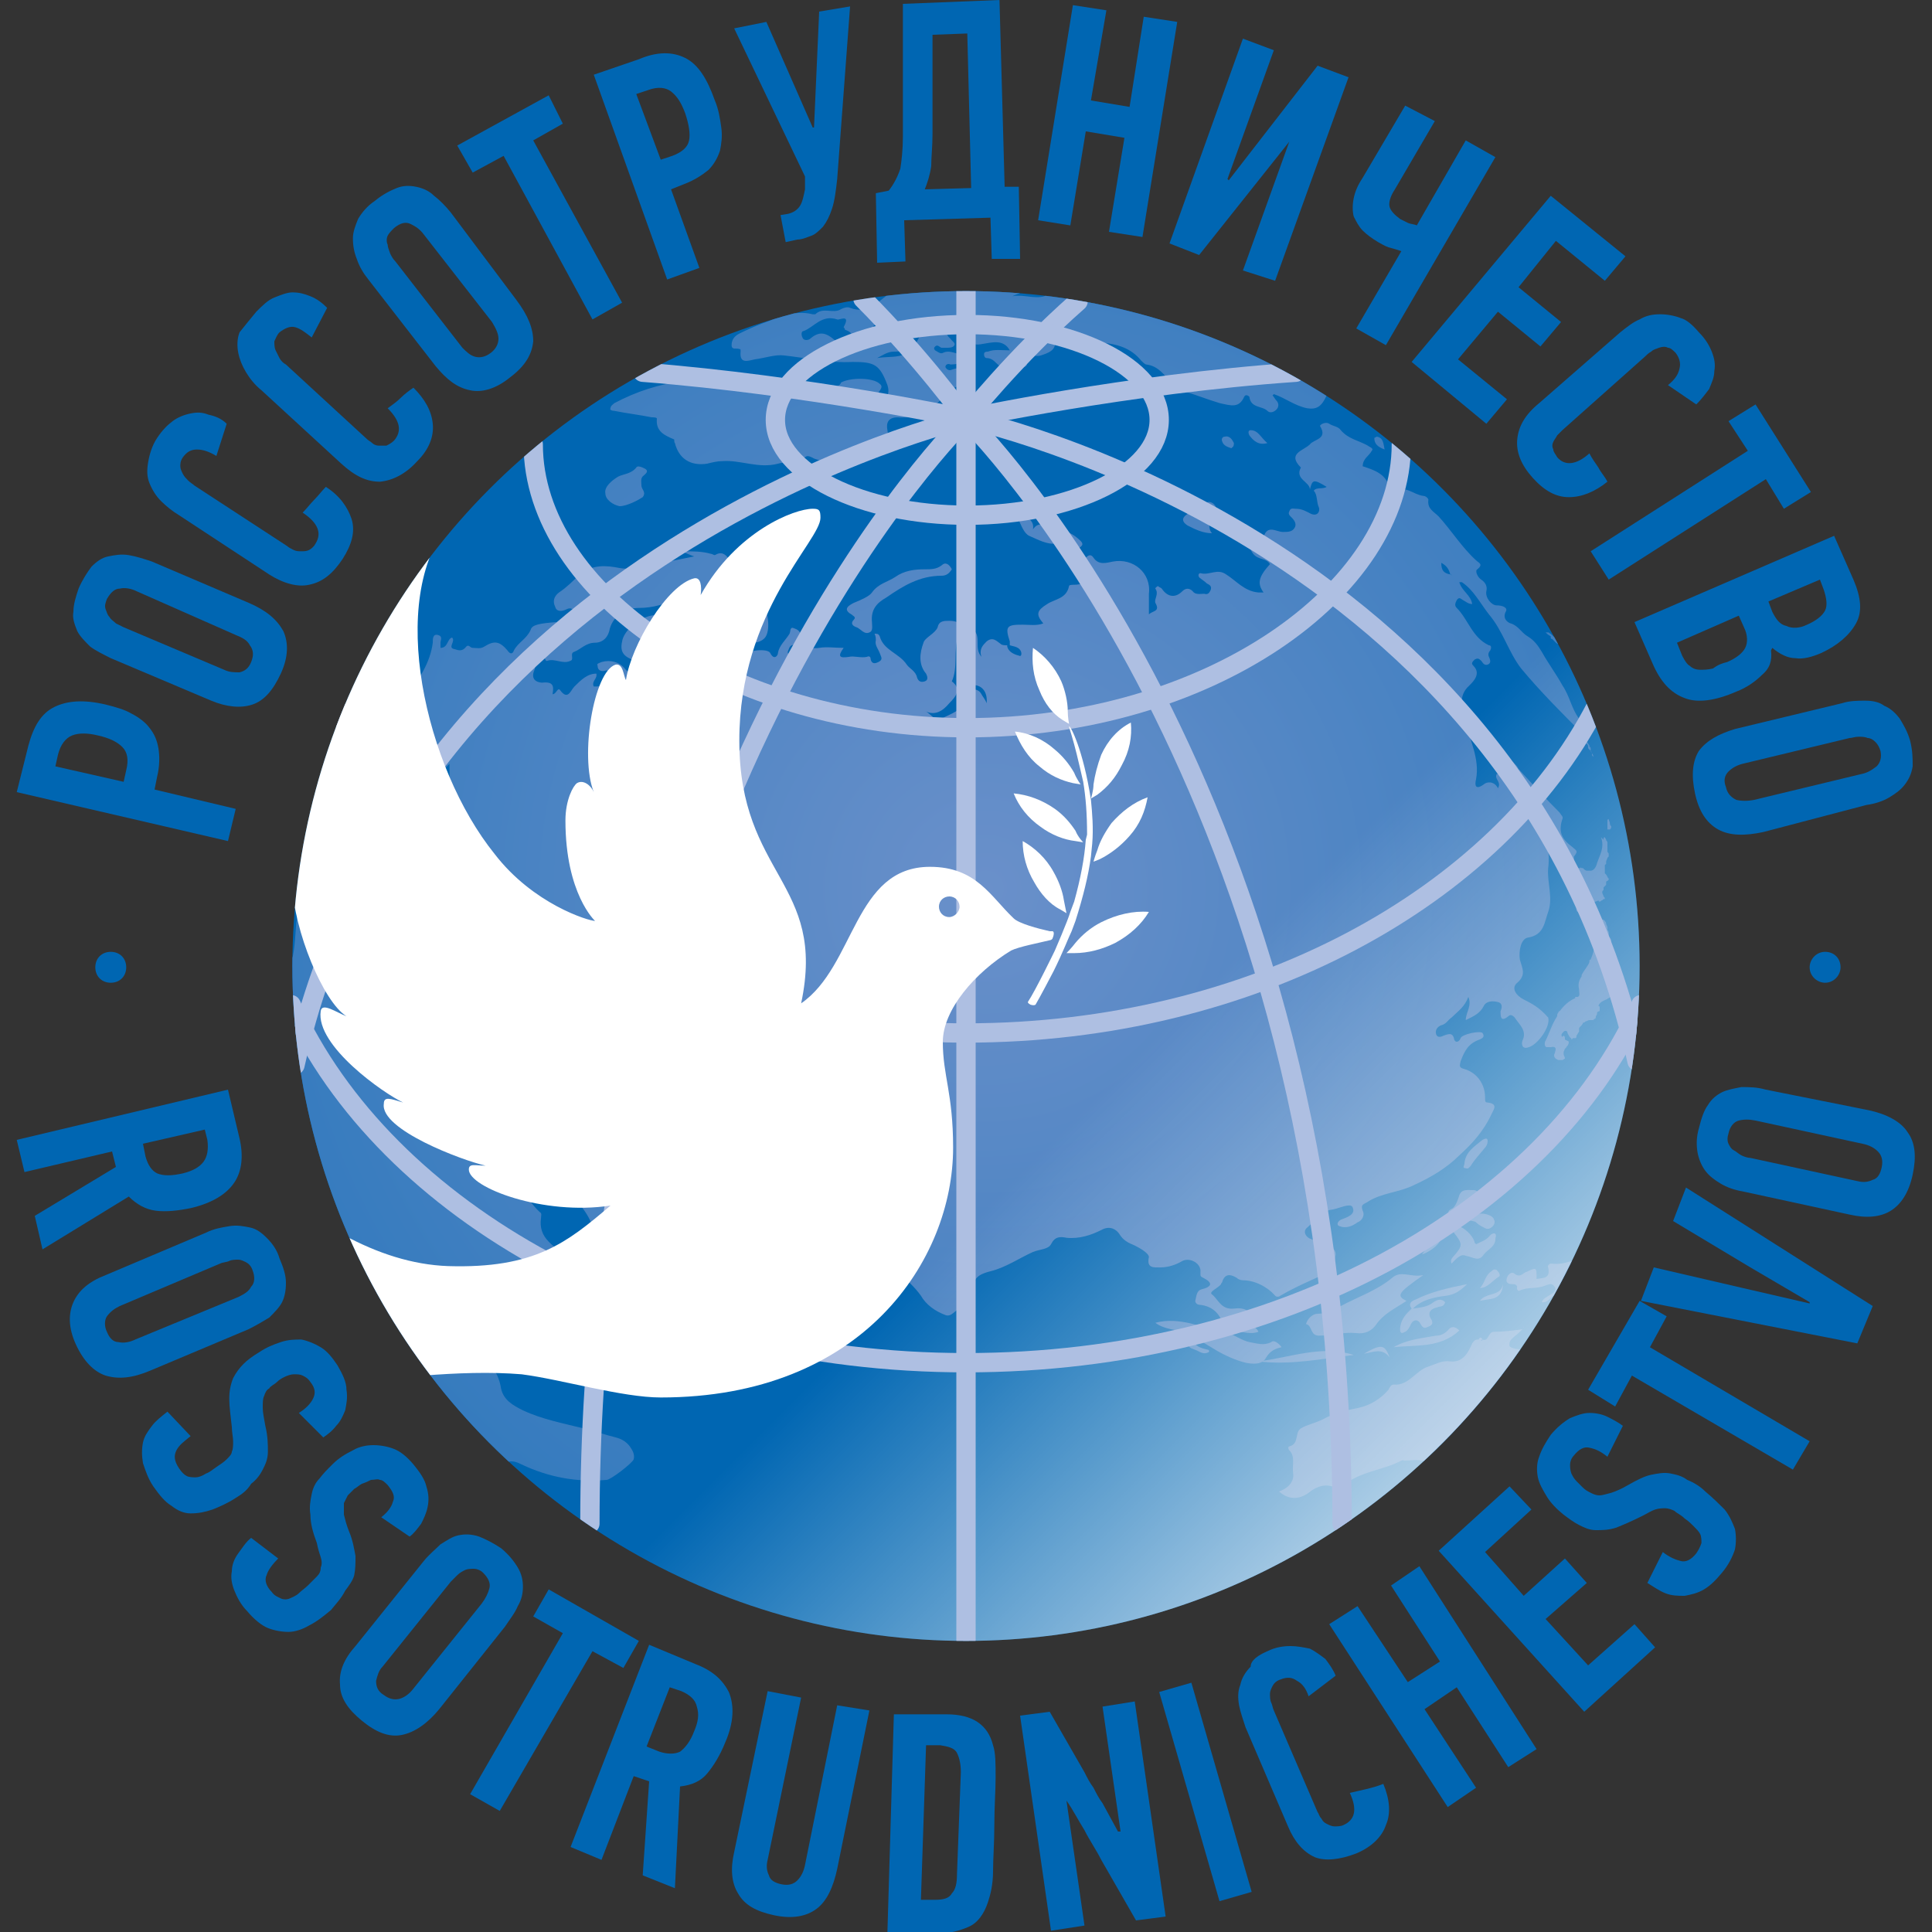
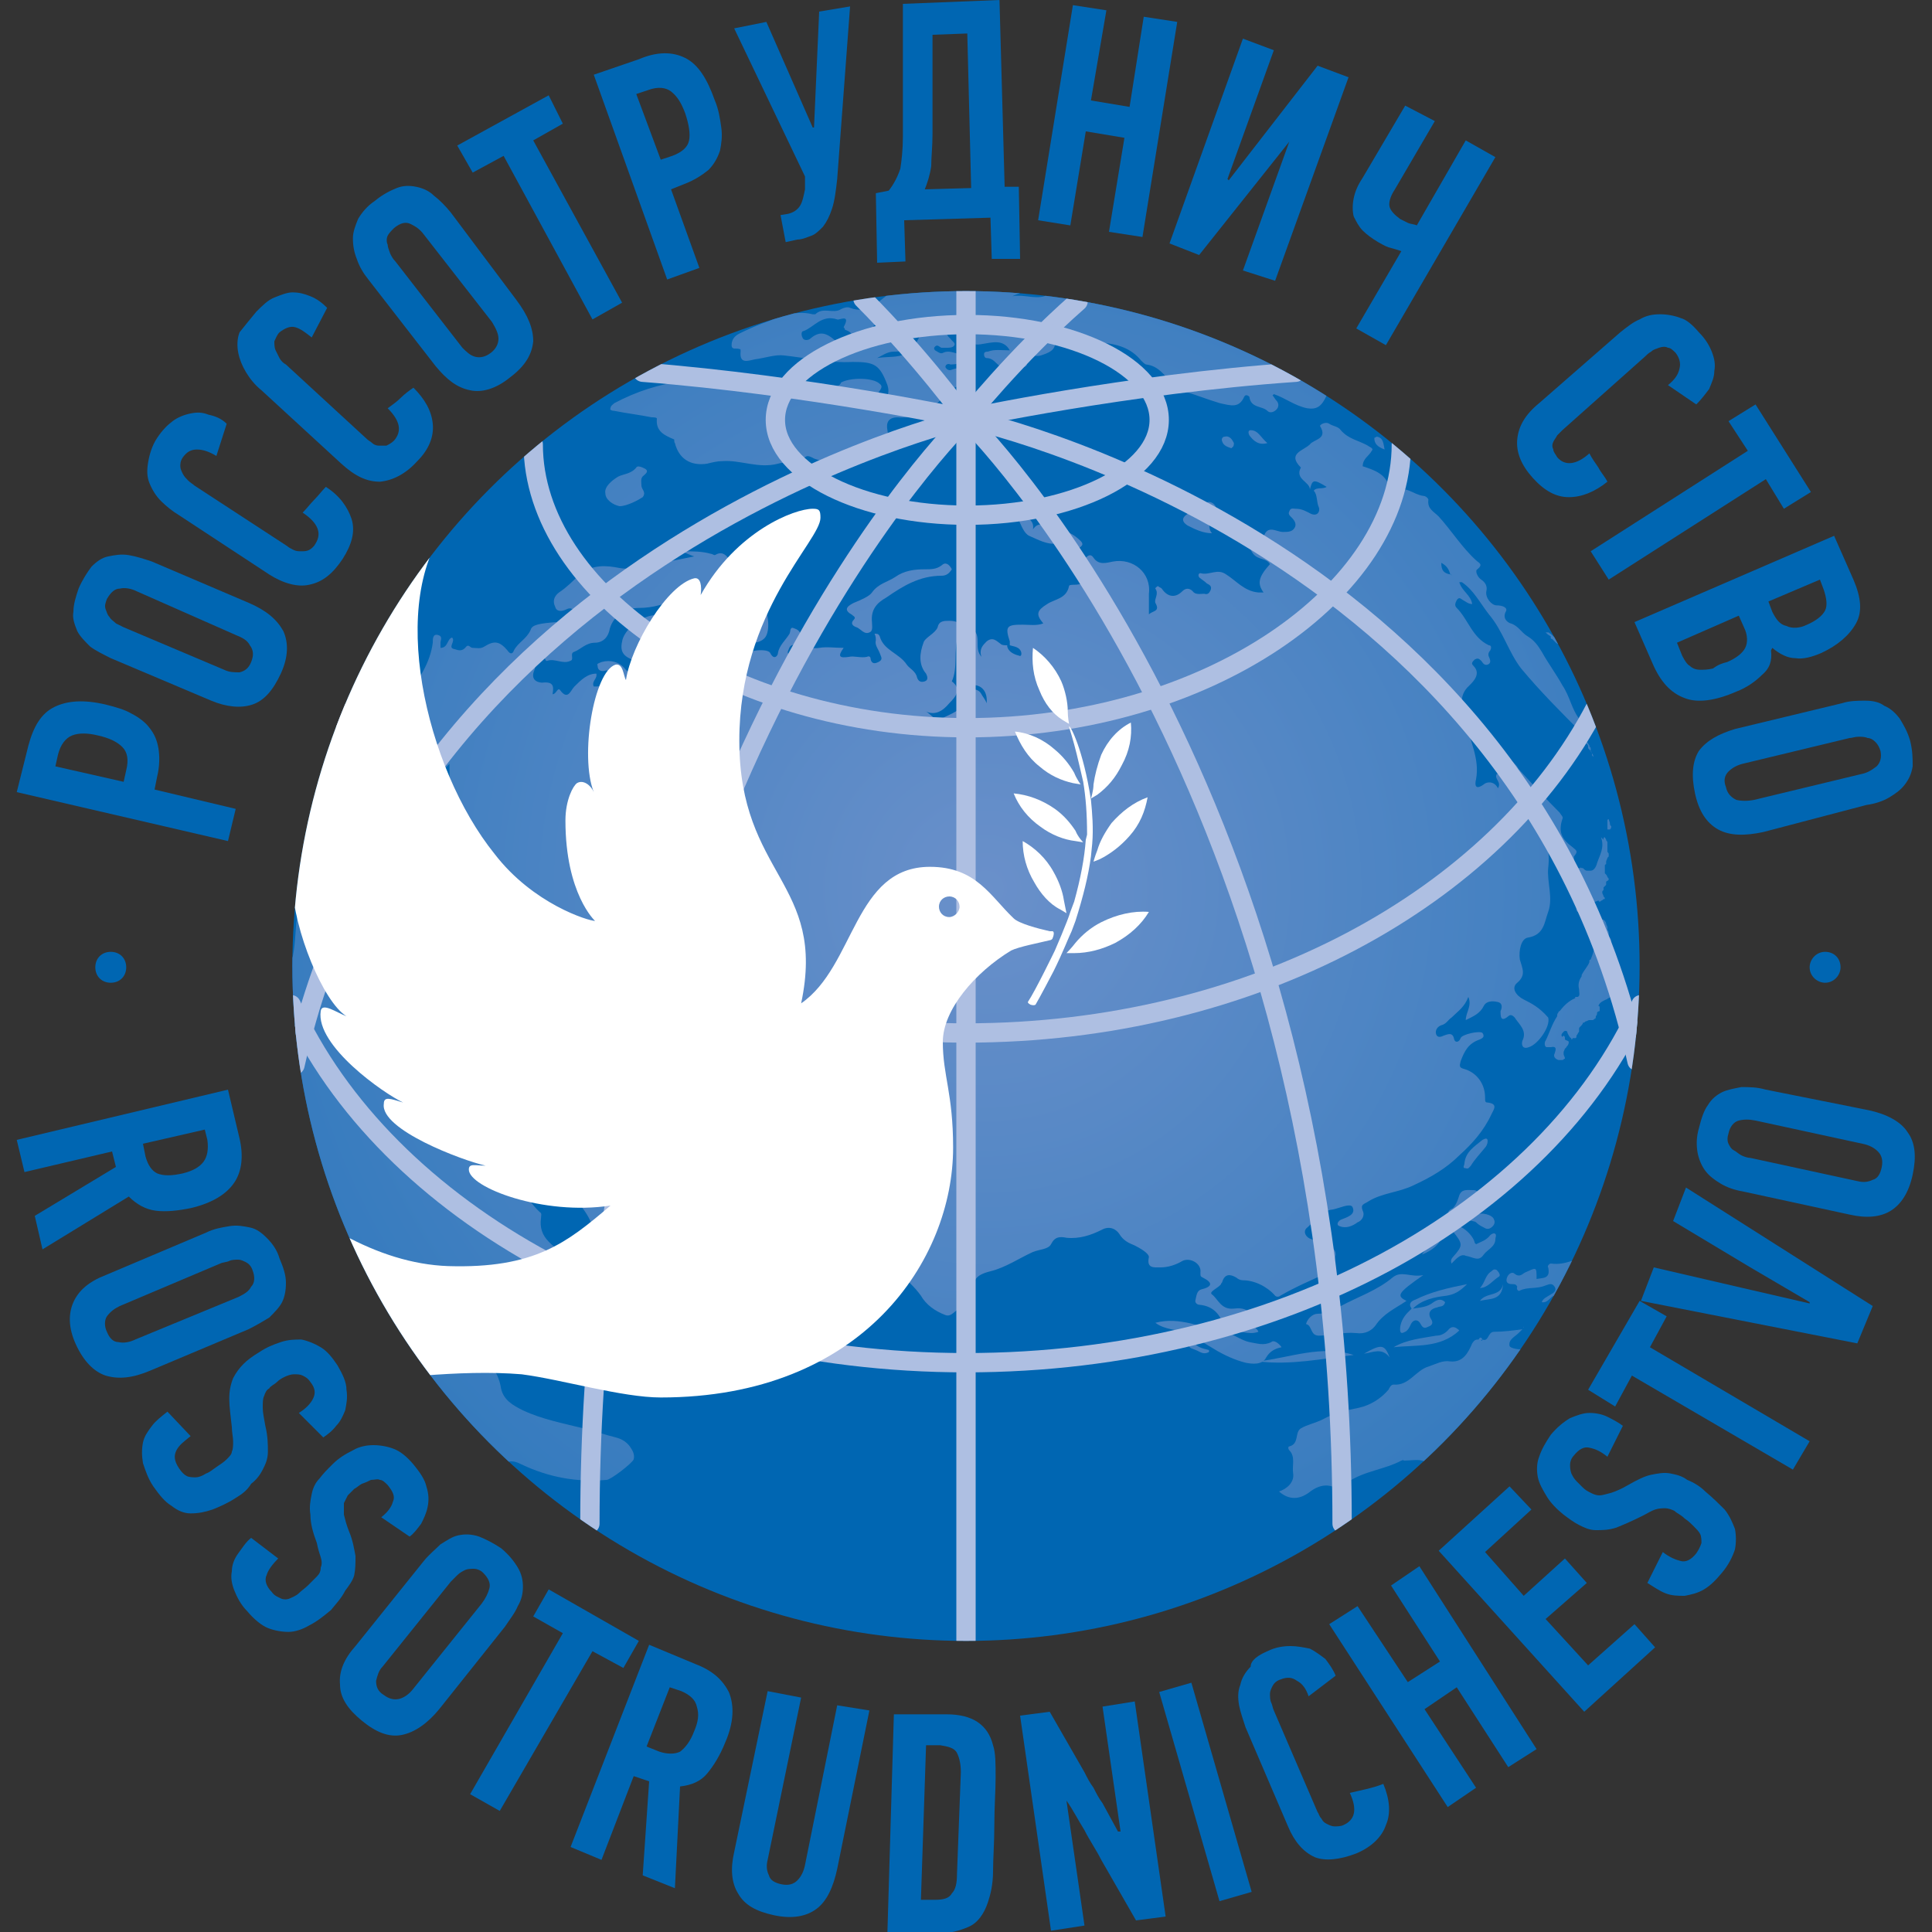
<svg xmlns="http://www.w3.org/2000/svg" xmlns:xlink="http://www.w3.org/1999/xlink" id="Layer_1" x="0px" y="0px" viewBox="0 0 150 150" style="enable-background:new 0 0 150 150;" xml:space="preserve">
  <rect x="0" y="0" width="150" height="150" fill="#333333" stroke="none" />
  <g>
    <g>
      <defs>
        <ellipse id="SVGID_1_" cx="75" cy="75" rx="52.3" ry="52.4" />
      </defs>
      <use xlink:href="#SVGID_1_" style="overflow:visible;fill:#0066B2;" />
      <clipPath id="SVGID_00000063593941088021490310000007579392722815089309_">
        <use xlink:href="#SVGID_1_" style="overflow:visible;" />
      </clipPath>
      <g style="clip-path:url(#SVGID_00000063593941088021490310000007579392722815089309_);">
        <radialGradient id="SVGID_00000103948457739384363870000008038737221326704555_" cx="76.549" cy="68.978" r="116.586" gradientUnits="userSpaceOnUse">
          <stop offset="0" style="stop-color:#6A90CA" />
          <stop offset="1" style="stop-color:#0066B2" />
        </radialGradient>
        <path style="fill:url(#SVGID_00000103948457739384363870000008038737221326704555_);" d="M47.7,31.9c1,0.2,1.9,0.3,2.9,0.5     c0.1,0,0.4,0,0.4,0.1c-0.1,1,0.6,1.3,1.3,1.6c0.1,0,0,0.2,0.1,0.3c0.3,1.2,1.2,1.8,2.5,1.6c0.4-0.1,0.8-0.2,1.2-0.2     c1.4-0.1,2.8,0.6,4.3,0.2c0.7-0.2,1.4,0.1,2.1-0.5c0.2-0.2,0.5,0,0.7,0.1c0.8,0.3,1.8,0.4,2.5,0c0.9-0.5,1.7-0.9,2.7-1.3     c0.4-0.2,0.6-0.4,0.5-0.9c-0.1-0.5,0-1,0.8-1c1.1,0.1,2-0.3,2.8-0.9c0.9-0.6,1.4-1.8,2.7-1.6c0.2,0,0.4-0.2,0.4-0.5     c0-0.3-0.1-0.5-0.4-0.6c-0.4-0.2-0.8-0.3-1.3-0.1c-0.2,0.1-0.4,0-0.5-0.2c0-0.2,0.2-0.3,0.4-0.2c0.4,0,0.8-0.1,1.1-0.2     c0.1,0,0.3,0,0.3-0.2c0-0.2-0.1-0.4-0.3-0.4c-0.6,0.1-1.1-0.4-1.7-0.1c-0.2,0.1-0.4-0.1-0.6-0.2c-0.1-0.1-0.1-0.2,0-0.3     c0.2-0.2,0.4,0.1,0.5,0.1c0.1,0,0.3,0,0.4,0c0.2,0,0.5,0,0.6-0.2c0.1-0.2-0.2-0.3-0.3-0.5c-0.5-0.4-0.2-0.6,0.2-0.7     c0.5-0.1,1,0.1,1.2,0.6c0.2,0.6,0.6,0.6,1.1,0.5c0.7-0.1,1.6-0.4,2.1,0.5c0,0,0,0,0,0c-0.6,0-1.2-0.1-1.7,0.1     c-0.1,0-0.3,0-0.3,0.2c0,0.2,0.1,0.3,0.2,0.3c0.5,0,0.7,0.4,1,0.6c0.6,0.5,1.3,0.3,1.9,0.1c0.3-0.1,0.3-0.3,0-0.5     c-0.3-0.2-0.8-0.2-0.8-0.7c0,0,0,0,0,0c0,0,0,0,0,0c0.7-0.2,1.4,0.5,2.1,0.3c0.6-0.2,1.2-0.4,1.1-1.1c-0.1-0.7-0.7-0.2-1.1-0.3     c0,0-0.1,0-0.1,0c-0.2,0-0.5,0.3-0.6-0.1c-0.1-0.2-0.3-0.5-0.1-0.7c0.2-0.2,0.5,0,0.7,0.1c1.5,0.8,3.1,1.1,4.8,1.1     c1.2,0.1,2.3,0.4,3.1,1.4c0.1,0.1,0.3,0.3,0.4,0.3c0.9,0.1,1.4,0.8,2,1.5c0.2,0.2,0.4,0.4,0.7,0.5c1,0.3,2,0.7,3,1     c0.9,0.2,1.5,0.4,1.9-0.5c0.1-0.2,0.3-0.1,0.4,0c0.1,0.9,1,0.7,1.4,1.1c0.2,0.2,0.5,0.1,0.7-0.1c0.2-0.2,0.2-0.5,0-0.7     c-0.1-0.1-0.2-0.3-0.3-0.4c0,0,0.1-0.1,0.1-0.1c0.9,0.3,1.6,0.9,2.6,1.1c0.7,0.1,1.1-0.1,1.5-1c0.2-0.4-0.4-0.3-0.5-0.6     c0-0.1-0.2-0.2-0.1-0.5c0.9,0.1,1.6,0.7,2.5,0.9c0.7,0.6,1.6,0.9,2.4,1.3c-0.6-0.8-1.5-1-2.2-1.5c-0.3-0.2-0.6-0.4-1-0.6     c-0.5-0.2-0.9-0.3-1.4-0.6c-0.3-0.1-0.9,0-0.7-0.6c-0.7-0.1-1.3-0.9-2.1-0.4c-0.4,0.3-0.6,0.2-0.8-0.1c-0.1-0.1-0.3-0.2-0.5-0.3     c-1.1-0.8-2.6-0.9-3.7-1.6c-0.8-0.5-1.6-1-2-1.9c-0.1-0.2,0.3-0.7-0.3-0.6C92,23.5,91.6,23.1,91,23c-1.7-0.3-3.5-0.6-5.3-1     c-1.3-0.2-2.6-0.1-3.9-0.5c-2.3,0-4.6,0-6.9,0c-1.2,0.4-2.4,0.3-3.6,0.5c-0.9,0.2-1.7,0.4-2.4,0.9c-0.8,0.6-1.6,1.5-2.9,1     c-0.2-0.1-0.5,0-0.7,0.1c-0.6,0.4-1.4-0.2-2,0.4c0,0-0.2,0-0.2,0c-0.8-0.2-1.5-0.1-2.2,0.1c-1.2,0.4-2.3,0.8-3.5,1.4     c-0.4,0.2-0.6,0.5-0.6,0.9c0,0.4,0.4,0.2,0.6,0.3c0.1,0,0.1,0,0.1,0.2c-0.1,1,0.6,0.7,1.1,0.6c0.8-0.1,1.6-0.4,2.3-0.3     c1.8,0.2,3.5,0.6,5.3,0.5c1.7,0,2.1,0.2,2.7,1.8c0.1,0.3,0.1,0.6,0,0.8c-0.2,0.3-0.5,0.2-0.8,0.1c0-0.4,0.6-0.7,0.2-1     c-0.5-0.5-2.3-0.5-3-0.1C65.2,30,64.9,30,64.7,30c-0.4,0-0.9-0.2-1.3,0c-1.3,0.6-2.7-0.2-4,0.2c-0.1,0-0.2-0.1-0.3-0.2     c-0.2-0.2-0.5-0.4-0.7-0.3c-0.8,0.6-1.4,0.1-2.2-0.1c-0.9-0.3-2.1-0.1-3.1,0c-1.9,0.2-3.7,0.8-5.4,1.7c-0.1,0.1-0.3,0.2-0.3,0.4     C47.3,31.8,47.5,31.9,47.7,31.9z M82.6,24.1c0.3,0,0.6,0.1,0.9,0.2c0,0.1,0,0.1,0,0.2c-0.3,0.1-0.6,0.2-0.9,0.3     c-0.2,0.1-0.5,0.2-0.6-0.1C82.1,24.3,82.3,24.1,82.6,24.1z M81.5,22.8c-0.9,0.6-1.9,0-2.9,0.2C79.6,22.5,80.6,22.6,81.5,22.8z      M71.6,28.6c0.3-0.4,0.6-0.2,1.1-0.1c-0.4,0.3-0.6,0.6-1,0.4C71.6,28.9,71.5,28.7,71.6,28.6z M66,26.2c-0.3,0.4-0.8,0.6-1.2,0.2     c-0.7-0.6-1.2-0.7-1.9-0.1c-0.1,0.1-0.5,0.2-0.6-0.1c-0.1-0.2-0.1-0.5,0.1-0.5c0.8-0.3,1.4-1.3,2.6-0.9c0.1,0.1,1.1-0.5,0.5,0.6     c0,0,0.1,0.1,0.1,0.2C65.9,25.7,66.3,25.9,66,26.2z M68.1,27.8c0.4-0.2,0.8-0.5,1.3-0.5c0.4,0,0.9,0,1-0.6c0-0.6-0.6-0.5-0.9-0.6     c-0.4-0.1-0.9-0.2-1.3-0.3c-0.2,0-0.5-0.1-0.4-0.4c0-0.2,0.3-0.3,0.5-0.3c0.9,0.2,1.9,0.4,2.8,0.8c0.4,0.2,0.3,0.2,0.1,0.6     C70.5,28,69.2,27.6,68.1,27.8z" />
        <radialGradient id="SVGID_00000155867174428510102670000017241688245740046263_" cx="76.549" cy="68.978" r="116.586" gradientUnits="userSpaceOnUse">
          <stop offset="0" style="stop-color:#6A90CA" />
          <stop offset="1" style="stop-color:#0066B2" />
        </radialGradient>
        <path style="fill:url(#SVGID_00000155867174428510102670000017241688245740046263_);" d="M118.2,103.1     C118.2,103.1,118.2,103.1,118.2,103.1C118.2,103.1,118.2,103.1,118.2,103.1L118.2,103.1z" />
        <radialGradient id="SVGID_00000039128073964364658220000012354553533773973947_" cx="76.549" cy="68.978" r="116.586" gradientUnits="userSpaceOnUse">
          <stop offset="0" style="stop-color:#6A90CA" />
          <stop offset="1" style="stop-color:#0066B2" />
        </radialGradient>
        <path style="fill:url(#SVGID_00000039128073964364658220000012354553533773973947_);" d="M123.1,104.7c-0.6-0.2-1.2-1-1.2-1     c0.5-0.9-0.3-1.6-0.2-2.4c-0.5,0.6-1.1,1-1.4,1.6c-0.3,0.6-0.8,1.2-1.2,1.7c-0.2,0.3-1.8,0.2-1.9-0.1c-0.1-0.5,0.4-0.7,0.7-1     c0.1-0.1,0.2-0.2,0.3-0.3c-0.7,0.1-1.5,0.2-2.2,0.2c-0.5,0-0.4,0.8-0.9,0.6c0,0,0,0.1-0.1,0.1c0,0,0-0.1,0.1-0.1l0,0c0,0,0,0,0,0     v0l0,0c0,0,0,0,0,0c-0.1-0.2-0.2-0.2-0.3,0c0,0,0,0,0,0c0,0,0,0,0,0l0,0c0,0.1,0,0.1,0,0.2l0,0c0-0.1,0-0.1,0-0.2     c-0.2,0-0.3,0-0.5,0.3c-0.3,0.7-0.7,1.5-1.7,1.4c-0.6-0.1-1.1,0.2-1.7,0.4c-1,0.3-1.5,1.5-2.7,1.4c-0.2,0-0.3,0.2-0.4,0.4     c-0.6,0.7-1.4,1.2-2.3,1.4c-1,0.2-1.9,0.4-2.8,0.9c-0.6,0.3-1.2,0.4-1.7,0.7c-0.5,0.3-0.1,1.2-0.9,1.4c-0.1,0-0.1,0.2,0,0.3     c0.5,0.5,0.2,1.2,0.3,1.8c0.1,0.7-0.5,1.2-1.1,1.4c0.8,0.7,1.6,0.6,2.3,0.1c0.5-0.4,1.1-0.7,1.8-0.5c0.5,0.1,0.8-0.1,1.2-0.3     c1.3-0.9,2.9-1,4.2-1.7c0.1,0,0.1-0.1,0.2,0c0.5,0,1-0.1,1.4,0c0.5,0.1,0.3,0.7,0.3,1.2c0.2-0.1,0.3-0.1,0.4-0.2     c0.3-0.1,0.5-0.8,0.9-0.4c0.2,0.3,0.5,0.8,0.1,1.3c-0.3,0.3,0.1,0.4,0.3,0.5c0.9,0.3,1.6-0.3,2.2-0.6c1-0.5,2.1-1,2.9-1.9     c0.6-0.7,1.1-1.5,1.8-2.1c1.1-1,2.2-2,2.9-3.2C122.7,106.9,123.6,105.9,123.1,104.7z" />
        <radialGradient id="SVGID_00000095299613493466389080000003800144788487826848_" cx="76.549" cy="68.978" r="116.586" gradientUnits="userSpaceOnUse">
          <stop offset="0" style="stop-color:#6A90CA" />
          <stop offset="1" style="stop-color:#0066B2" />
        </radialGradient>
        <path style="fill:url(#SVGID_00000095299613493466389080000003800144788487826848_);" d="M110.5,99c-1,0.2-1.7-0.4-2.4,0.2     c-1.2,1-2.7,1.5-4,2.2c-0.6,0.3-1.1,0.6-1.8,0.6c-0.4,0-0.8,0.4-0.9,0.8c0.5,0.1,0.3,0.9,1,0.9c1,0,1.9-0.3,2.9-0.2     c0.7,0.1,1.2-0.2,1.5-0.6c0.6-0.9,1.5-1.3,2.4-1.9C108.4,100.6,108.5,100.4,110.5,99z" />
        <radialGradient id="SVGID_00000174600082372908077210000008764997720666589095_" cx="76.549" cy="68.978" r="116.586" gradientUnits="userSpaceOnUse">
          <stop offset="0" style="stop-color:#6A90CA" />
          <stop offset="1" style="stop-color:#0066B2" />
        </radialGradient>
        <path style="fill:url(#SVGID_00000174600082372908077210000008764997720666589095_);" d="M124.1,97.2c-1.3,0.2-2.3,1.1-3.7,0.9     c-0.1,0-0.3,0.2-0.2,0.3c0.2,0.9-0.4,0.8-0.9,0.9c0-1,0-0.9-0.9-0.5c-0.2,0.1-0.4,0.4-0.8,0.1c-0.2-0.2-0.5,0-0.6,0.3     c-0.1,0.3,0,0.5,0.4,0.5c0.2,0,0.3,0,0.4,0.2c-0.1,0.2,0.1,0.4,0.2,0.3c0.6-0.3,1.3-0.1,2-0.4c0.3-0.1,0.5-0.2,0.7,0.1     c0.2,0.3-0.1,0.5-0.3,0.6c-0.3,0.2-0.6,0.3-0.7,0.6c0.5,0.1,0.7-0.5,1-0.5c1.3,0.1,2.1-0.7,3-1.5c0.3-0.2,0.5-0.3,0.9-0.1     c0.7,0.5,1.1-0.2,1.6-0.3c0.2,0,0.1-0.4-0.1-0.4c-1,0-0.4-0.5-0.3-1C125.2,97.6,124.7,97.1,124.1,97.2z" />
        <radialGradient id="SVGID_00000095310831844235256100000013698454514438231447_" cx="76.549" cy="68.978" r="116.586" gradientUnits="userSpaceOnUse">
          <stop offset="0" style="stop-color:#6A90CA" />
          <stop offset="1" style="stop-color:#0066B2" />
        </radialGradient>
        <path style="fill:url(#SVGID_00000095310831844235256100000013698454514438231447_);" d="M68.8,46.4c1.3-0.9,2.6-1.7,4.3-1.7     c0.4,0,0.6-0.2,0.8-0.5c-0.2-0.4-0.5-0.6-0.8-0.3c-0.4,0.3-0.8,0.3-1.3,0.3c-0.8,0-1.6,0.1-2.3,0.6c-0.6,0.4-1.3,0.5-1.8,1.2     c-0.2,0.3-0.9,0.6-1.4,0.8c-0.4,0.2-0.9,0.5-0.2,0.9c0.1,0.1,0.4,0.2,0.2,0.4c-0.3,0.3-0.1,0.5,0.2,0.6c0.3,0.1,0.6,0.6,1,0.4     c0.3-0.1,0.2-0.5,0.2-0.8C67.6,47.3,68.1,46.8,68.8,46.4z" />
        <radialGradient id="SVGID_00000165937486235624659400000016282990207295952287_" cx="76.549" cy="68.978" r="116.586" gradientUnits="userSpaceOnUse">
          <stop offset="0" style="stop-color:#6A90CA" />
          <stop offset="1" style="stop-color:#0066B2" />
        </radialGradient>
        <path style="fill:url(#SVGID_00000165937486235624659400000016282990207295952287_);" d="M48.1,39.3c0.6,0,1.5-0.5,1.8-0.7     c0.3-0.4-0.1-0.6-0.1-0.9c0-0.3-0.1-0.6,0.2-0.8c0.1-0.1,0.4-0.3,0.1-0.5c-0.2-0.1-0.6-0.3-0.7-0.1c-0.4,0.5-1,0.5-1.4,0.7     c-0.5,0.3-1.1,0.8-1,1.3C47,38.8,47.6,39.2,48.1,39.3z" />
        <radialGradient id="SVGID_00000058591228252189802160000008196416258356738716_" cx="76.549" cy="68.978" r="116.586" gradientUnits="userSpaceOnUse">
          <stop offset="0" style="stop-color:#6A90CA" />
          <stop offset="1" style="stop-color:#0066B2" />
        </radialGradient>
        <path style="fill:url(#SVGID_00000058591228252189802160000008196416258356738716_);" d="M115.2,97.4c0.3-0.4,0.9-0.6,0.9-1.2     c0-0.1,0.1-0.3,0-0.4c-0.1-0.1-0.3,0-0.4,0.1c-0.3,0.4-0.7,0.5-1.1,0.7c0,0-0.1-0.1-0.1-0.1c-0.1-0.6-1.1-1.5-1.6-1.3     c-0.2,0.1-0.3,0.2-0.1,0.4c0.8,1,0.8,1.1,0,2c-0.1,0.1-0.2,0.3-0.1,0.5c0.3-0.3,0.7-0.8,1.1-0.6C114.4,97.6,114.8,98,115.2,97.4z     " />
        <radialGradient id="SVGID_00000107546533206132773680000001098003421781622688_" cx="76.549" cy="68.978" r="116.586" gradientUnits="userSpaceOnUse">
          <stop offset="0" style="stop-color:#6A90CA" />
          <stop offset="1" style="stop-color:#0066B2" />
        </radialGradient>
        <path style="fill:url(#SVGID_00000107546533206132773680000001098003421781622688_);" d="M82.3,41.3c-0.5,0.2-0.6,0.1-0.8-0.2     c-0.4-0.4-0.9-0.6-1.3,0c0,0,0,0,0,0c0.1-0.6-0.3-0.9-0.8-1c-0.2-0.1-0.5,0-0.3,0.3c0.2,0.4,0.4,1,0.8,1.2     c0.7,0.3,1.4,0.7,2.1,0.6c0.5,0,0.8,0,1,0.5c0.1,0.1,0.3,0.4,0.5,0.1c0.2-0.3,0.8-0.4,0.4-0.8C83.4,41.5,82.7,41.1,82.3,41.3z" />
        <radialGradient id="SVGID_00000181800270467165718720000002864506509040303749_" cx="76.549" cy="68.978" r="116.586" gradientUnits="userSpaceOnUse">
          <stop offset="0" style="stop-color:#6A90CA" />
          <stop offset="1" style="stop-color:#0066B2" />
        </radialGradient>
        <path style="fill:url(#SVGID_00000181800270467165718720000002864506509040303749_);" d="M105.1,105.2c-2.5-0.8-4.9,0.2-7.4,0.5     C100.2,106,102.6,105.5,105.1,105.2z" />
        <radialGradient id="SVGID_00000180357384196666835650000002976864151477634188_" cx="76.549" cy="68.978" r="116.586" gradientUnits="userSpaceOnUse">
          <stop offset="0" style="stop-color:#6A90CA" />
          <stop offset="1" style="stop-color:#0066B2" />
        </radialGradient>
        <path style="fill:url(#SVGID_00000180357384196666835650000002976864151477634188_);" d="M126.7,109.1c-1,1.4-2.2,2.7-3.4,3.9     c-0.6,0.5-1.2,1.1-1.8,1.6c0.1,0.1,0.2,0.2,0.3,0.3c0.4-0.2,0.7-0.3,1.1-0.6c1.6-1.5,2.9-3.2,4.3-4.8c0.1-0.2,0.5-0.4,0.2-0.7     C127,108.5,126.8,108.9,126.7,109.1z" />
        <radialGradient id="SVGID_00000023245311396568377640000013675084544739018658_" cx="76.549" cy="68.978" r="116.586" gradientUnits="userSpaceOnUse">
          <stop offset="0" style="stop-color:#6A90CA" />
          <stop offset="1" style="stop-color:#0066B2" />
        </radialGradient>
        <path style="fill:url(#SVGID_00000023245311396568377640000013675084544739018658_);" d="M94.4,39.4c0-0.1-0.1-0.2-0.2-0.3     c-0.4-0.3-0.7,0-1,0.2c-0.3,0.3-0.7,0.4-1,0.6c-0.3,0.2-0.6,0.5,0,0.9c0.6,0.3,1.2,0.6,1.9,0.6c-0.4-0.4,0-1.1-0.6-1.4     C93.9,39.8,94.2,39.7,94.4,39.4z" />
        <radialGradient id="SVGID_00000127725354326062762830000011627798896614577297_" cx="76.549" cy="68.978" r="116.586" gradientUnits="userSpaceOnUse">
          <stop offset="0" style="stop-color:#6A90CA" />
          <stop offset="1" style="stop-color:#0066B2" />
        </radialGradient>
        <path style="fill:url(#SVGID_00000127725354326062762830000011627798896614577297_);" d="M113.3,92.8c-0.1,0.3-0.2,0.7-0.5,1     c-0.2,0.1-0.6,0.3-0.1,0.5c0.3,0.2,0.6,0.7,0.9,0.2c0.2-0.4,0.6-0.7,0.9-1.1c0.1-0.2,0.3-0.3,0.3-0.5c0-0.3-0.1-0.5-0.4-0.5     C113.9,92.4,113.5,92.3,113.3,92.8z" />
        <radialGradient id="SVGID_00000146483027371849463300000004759033119081623175_" cx="76.549" cy="68.978" r="116.586" gradientUnits="userSpaceOnUse">
          <stop offset="0" style="stop-color:#6A90CA" />
          <stop offset="1" style="stop-color:#0066B2" />
        </radialGradient>
        <path style="fill:url(#SVGID_00000146483027371849463300000004759033119081623175_);" d="M130.4,104.9c-0.2-0.1-0.3-0.6-0.7-0.4     c-0.2,0.1-0.3,0.4-0.3,0.6c0.1,0.3-0.2,0.5-0.2,0.8c-0.2,0.6-0.7,1-1,1.4c-0.2,0.2-0.3,0.5,0,0.7c0.2,0,0.2-0.1,0.3-0.3     c0.6-0.8,1.2-1.5,1.7-2.3C130.4,105.2,130.6,105,130.4,104.9z" />
        <radialGradient id="SVGID_00000173119492791874808180000017386871378884482223_" cx="76.549" cy="68.978" r="116.586" gradientUnits="userSpaceOnUse">
          <stop offset="0" style="stop-color:#6A90CA" />
          <stop offset="1" style="stop-color:#0066B2" />
        </radialGradient>
        <path style="fill:url(#SVGID_00000173119492791874808180000017386871378884482223_);" d="M111.5,103.7c-1.1,0.2-2.3,0.3-3.3,0.9     c1.7-0.2,3.6,0.1,5.1-1.3c-0.3-0.3-0.6-0.4-0.9,0C112.1,103.6,111.8,103.7,111.5,103.7z" />
        <radialGradient id="SVGID_00000096759395789380854070000015338262326384793515_" cx="76.549" cy="68.978" r="116.586" gradientUnits="userSpaceOnUse">
          <stop offset="0" style="stop-color:#6A90CA" />
          <stop offset="1" style="stop-color:#0066B2" />
        </radialGradient>
        <path style="fill:url(#SVGID_00000096759395789380854070000015338262326384793515_);" d="M112.7,118.1c1.3-1,1.6-1.3,1.8-1.9     C112.5,116.7,112.5,116.7,112.7,118.1z" />
        <radialGradient id="SVGID_00000017477346038652469160000014403752633717409154_" cx="76.549" cy="68.978" r="116.586" gradientUnits="userSpaceOnUse">
          <stop offset="0" style="stop-color:#6A90CA" />
          <stop offset="1" style="stop-color:#0066B2" />
        </radialGradient>
        <path style="fill:url(#SVGID_00000017477346038652469160000014403752633717409154_);" d="M115.1,88.5c-0.6,0.5-1.3,0.9-1.4,1.8     c0,0.2-0.2,0.4,0.1,0.4c0.2,0.1,0.3-0.1,0.4-0.2c0.3-0.5,0.7-0.9,1.1-1.4c0.1-0.1,0.2-0.3,0.2-0.5     C115.5,88.3,115.3,88.4,115.1,88.5z" />
        <radialGradient id="SVGID_00000055707312825740349990000005279902904781892241_" cx="76.549" cy="68.978" r="116.586" gradientUnits="userSpaceOnUse">
          <stop offset="0" style="stop-color:#6A90CA" />
          <stop offset="1" style="stop-color:#0066B2" />
        </radialGradient>
        <path style="fill:url(#SVGID_00000055707312825740349990000005279902904781892241_);" d="M114.6,94.3c-0.2,0.1-0.4,0.2-0.7,0.4     c0.3,0.1,0.6,0.1,0.7,0.2c0.2,0.2,0.4,0.3,0.6,0.4c0.3,0.2,0.5,0.1,0.7-0.1c0.1-0.1,0.2-0.3,0.1-0.5     C115.9,94.3,115,94.1,114.6,94.3z" />
        <radialGradient id="SVGID_00000065797348684764777030000004338498941572889775_" cx="76.549" cy="68.978" r="116.586" gradientUnits="userSpaceOnUse">
          <stop offset="0" style="stop-color:#6A90CA" />
          <stop offset="1" style="stop-color:#0066B2" />
        </radialGradient>
        <path style="fill:url(#SVGID_00000065797348684764777030000004338498941572889775_);" d="M109.9,100.9c-0.3,0.1-0.6,0.3-0.3,0.7     c-0.1,0.1-0.2,0.2-0.3,0.3c-0.4,0.4-0.6,0.9-0.6,1.3c0,0.4,0.2,0.3,0.4,0.2c0.2-0.1,0.3-0.3,0.4-0.5c0.2-0.5,0.6-0.5,0.8-0.1     c0.2,0.4,0.4,0.3,0.6,0.2c0.3-0.1,0.4-0.3,0.2-0.6c-0.3-0.5,0-0.8,0.5-0.9c0.2-0.1,0.5,0,0.6-0.4c-0.3-0.3-0.6-0.2-0.9,0     c-0.5,0.4-1,0.4-1.6,0.5c0.7-0.7,1.7-0.9,2.6-1c0.6-0.1,1-0.3,1.6-0.9C112.4,100,111.1,100.3,109.9,100.9z" />
        <radialGradient id="SVGID_00000137127993329927796910000017047152446282328503_" cx="76.549" cy="68.978" r="116.586" gradientUnits="userSpaceOnUse">
          <stop offset="0" style="stop-color:#6A90CA" />
          <stop offset="1" style="stop-color:#0066B2" />
        </radialGradient>
        <path style="fill:url(#SVGID_00000137127993329927796910000017047152446282328503_);" d="M114.9,100c0.6,0,1-0.6,1.5-0.9     c0.1-0.1,0-0.3-0.2-0.5c-0.2-0.1-0.3,0-0.4,0.1C115.3,99,115.3,99.6,114.9,100z" />
        <radialGradient id="SVGID_00000110445614458608296430000004071025741024853889_" cx="76.549" cy="68.978" r="116.586" gradientUnits="userSpaceOnUse">
          <stop offset="0" style="stop-color:#6A90CA" />
          <stop offset="1" style="stop-color:#0066B2" />
        </radialGradient>
        <path style="fill:url(#SVGID_00000110445614458608296430000004071025741024853889_);" d="M126.4,96.8c0.9-0.3,1.7-0.9,1.9-1.9     C127.9,95.8,126.9,96.1,126.4,96.8z" />
        <radialGradient id="SVGID_00000165220760738724153240000011556684956408461726_" cx="76.549" cy="68.978" r="116.586" gradientUnits="userSpaceOnUse">
          <stop offset="0" style="stop-color:#6A90CA" />
          <stop offset="1" style="stop-color:#0066B2" />
        </radialGradient>
        <path style="fill:url(#SVGID_00000165220760738724153240000011556684956408461726_);" d="M112.1,95.8c-0.7,0.4-1.3,1-1.7,1.6     C111.2,97.1,111.8,96.6,112.1,95.8z" />
        <radialGradient id="SVGID_00000101099500580272758070000007729147442063572139_" cx="76.549" cy="68.978" r="116.586" gradientUnits="userSpaceOnUse">
          <stop offset="0" style="stop-color:#6A90CA" />
          <stop offset="1" style="stop-color:#0066B2" />
        </radialGradient>
        <path style="fill:url(#SVGID_00000101099500580272758070000007729147442063572139_);" d="M105.9,105.1c0.7-0.1,1.4-0.5,2,0.3     C107.5,104.4,107.3,104.3,105.9,105.1z" />
        <radialGradient id="SVGID_00000104684114342711478250000006560413043382099893_" cx="76.549" cy="68.978" r="116.586" gradientUnits="userSpaceOnUse">
          <stop offset="0" style="stop-color:#6A90CA" />
          <stop offset="1" style="stop-color:#0066B2" />
        </radialGradient>
        <path style="fill:url(#SVGID_00000104684114342711478250000006560413043382099893_);" d="M97.1,33.4c-0.2,0-0.2,0.2-0.1,0.4     c0.3,0.4,0.7,0.8,1.4,0.6C97.9,34,97.7,33.4,97.1,33.4z" />
        <radialGradient id="SVGID_00000135667458644918873500000011983949665409680268_" cx="76.549" cy="68.978" r="116.586" gradientUnits="userSpaceOnUse">
          <stop offset="0" style="stop-color:#6A90CA" />
          <stop offset="1" style="stop-color:#0066B2" />
        </radialGradient>
        <path style="fill:url(#SVGID_00000135667458644918873500000011983949665409680268_);" d="M116.7,99.7c-0.2,1-1.3,0.6-1.8,1.3     C115.7,100.8,116.6,101,116.7,99.7z" />
        <radialGradient id="SVGID_00000060753061369100343040000000983442289964875148_" cx="76.549" cy="68.978" r="116.586" gradientUnits="userSpaceOnUse">
          <stop offset="0" style="stop-color:#6A90CA" />
          <stop offset="1" style="stop-color:#0066B2" />
        </radialGradient>
        <path style="fill:url(#SVGID_00000060753061369100343040000000983442289964875148_);" d="M93.8,104.8c-0.4-0.1-0.9-0.2-1.1-0.6     c-0.2,0-0.4,0.1-0.4,0.2c0,0.3,0.3,0.3,0.5,0.4c0.3,0.1,0.6,0.4,1,0.2C93.9,105,93.9,104.8,93.8,104.8z" />
        <radialGradient id="SVGID_00000161627655713992297380000014317117493861417636_" cx="76.549" cy="68.978" r="116.586" gradientUnits="userSpaceOnUse">
          <stop offset="0" style="stop-color:#6A90CA" />
          <stop offset="1" style="stop-color:#0066B2" />
        </radialGradient>
        <path style="fill:url(#SVGID_00000161627655713992297380000014317117493861417636_);" d="M95.8,34.4c-0.1-0.2-0.3-0.6-0.7-0.5     c-0.2,0-0.3,0.2-0.2,0.4c0.1,0.3,0.4,0.4,0.7,0.5C95.7,34.7,95.8,34.7,95.8,34.4z" />
        <radialGradient id="SVGID_00000124844074609943637180000011205592767355356810_" cx="76.549" cy="68.978" r="116.586" gradientUnits="userSpaceOnUse">
          <stop offset="0" style="stop-color:#6A90CA" />
          <stop offset="1" style="stop-color:#0066B2" />
        </radialGradient>
        <path style="fill:url(#SVGID_00000124844074609943637180000011205592767355356810_);" d="M106.9,33.9c0,0-0.2,0.1-0.2,0.1     c0,0.5,0.3,0.7,0.8,0.9C107.4,34.4,107.4,34,106.9,33.9z" />
        <radialGradient id="SVGID_00000140016077982118292960000003479057009031043981_" cx="76.549" cy="68.978" r="116.586" gradientUnits="userSpaceOnUse">
          <stop offset="0" style="stop-color:#6A90CA" />
          <stop offset="1" style="stop-color:#0066B2" />
        </radialGradient>
        <path style="fill:url(#SVGID_00000140016077982118292960000003479057009031043981_);" d="M96.4,41.4c-0.3-0.2-0.6-0.2-1.1-0.1     C95.7,41.8,96,42.3,96.4,41.4z" />
        <radialGradient id="SVGID_00000018930334869831795120000002251911838011934883_" cx="76.549" cy="68.978" r="116.586" gradientUnits="userSpaceOnUse">
          <stop offset="0" style="stop-color:#6A90CA" />
          <stop offset="1" style="stop-color:#0066B2" />
        </radialGradient>
        <path style="fill:url(#SVGID_00000018930334869831795120000002251911838011934883_);" d="M110.3,33.4c-0.4-0.4-0.7-0.6-1.2-0.7     C109.4,33.2,109.7,33.2,110.3,33.4z" />
        <radialGradient id="SVGID_00000183245194168431940340000010847652211970833295_" cx="76.549" cy="68.978" r="116.586" gradientUnits="userSpaceOnUse">
          <stop offset="0" style="stop-color:#6A90CA" />
          <stop offset="1" style="stop-color:#0066B2" />
        </radialGradient>
        <path style="fill:url(#SVGID_00000183245194168431940340000010847652211970833295_);" d="M108.8,32.5c0.1,0,0.2,0,0.2-0.1     c0-0.1-0.1-0.2-0.2-0.2c-0.1,0-0.2,0-0.2,0.1C108.6,32.4,108.7,32.5,108.8,32.5z" />
        <radialGradient id="SVGID_00000065052618086766952490000008495458457916994989_" cx="76.549" cy="68.978" r="116.586" gradientUnits="userSpaceOnUse">
          <stop offset="0" style="stop-color:#6A90CA" />
          <stop offset="1" style="stop-color:#0066B2" />
        </radialGradient>
        <path style="fill:url(#SVGID_00000065052618086766952490000008495458457916994989_);" d="M118.3,103     C118.3,103,118.2,103.1,118.3,103C118.2,103.1,118.3,103.1,118.3,103C118.3,103.1,118.3,103,118.3,103z" />
        <radialGradient id="SVGID_00000047022950927300196940000015103892886991629473_" cx="76.549" cy="68.978" r="116.586" gradientUnits="userSpaceOnUse">
          <stop offset="0" style="stop-color:#6A90CA" />
          <stop offset="1" style="stop-color:#0066B2" />
        </radialGradient>
        <path style="fill:url(#SVGID_00000047022950927300196940000015103892886991629473_);" d="M118.2,103.1     C118.2,103.1,118.2,103.1,118.2,103.1C118.2,103.1,118.2,103.1,118.2,103.1C118.2,103.1,118.2,103.1,118.2,103.1z" />
        <radialGradient id="SVGID_00000136412531907040212610000004466774150212282024_" cx="76.549" cy="68.978" r="116.586" gradientUnits="userSpaceOnUse">
          <stop offset="0" style="stop-color:#6A90CA" />
          <stop offset="1" style="stop-color:#0066B2" />
        </radialGradient>
        <path style="fill:url(#SVGID_00000136412531907040212610000004466774150212282024_);" d="M123.2,104.6     C123.2,104.6,123.2,104.6,123.2,104.6C123.2,104.7,123.2,104.7,123.2,104.6C123.2,104.6,123.2,104.6,123.2,104.6z" />
        <radialGradient id="SVGID_00000087402673571835768570000003940803015906218634_" cx="76.549" cy="68.978" r="116.586" gradientUnits="userSpaceOnUse">
          <stop offset="0" style="stop-color:#6A90CA" />
          <stop offset="1" style="stop-color:#0066B2" />
        </radialGradient>
        <path style="fill:url(#SVGID_00000087402673571835768570000003940803015906218634_);" d="M123.2,104.7     C123.2,104.7,123.1,104.7,123.2,104.7C123.1,104.7,123.1,104.7,123.2,104.7C123.1,104.7,123.1,104.7,123.2,104.7     C123.2,104.7,123.2,104.7,123.2,104.7z" />
        <radialGradient id="SVGID_00000159448649954466519350000000685640983284677815_" cx="76.549" cy="68.978" r="116.586" gradientUnits="userSpaceOnUse">
          <stop offset="0" style="stop-color:#6A90CA" />
          <stop offset="1" style="stop-color:#0066B2" />
        </radialGradient>
        <polygon style="fill:url(#SVGID_00000159448649954466519350000000685640983284677815_);" points="130.6,104.6 130.6,104.7      130.7,104.6    " />
        <radialGradient id="SVGID_00000165955412988773083400000012778477649506948752_" cx="76.549" cy="68.978" r="116.586" gradientUnits="userSpaceOnUse">
          <stop offset="0" style="stop-color:#6A90CA" />
          <stop offset="1" style="stop-color:#0066B2" />
        </radialGradient>
        <path style="fill:url(#SVGID_00000165955412988773083400000012778477649506948752_);" d="M65.4,26.2     C65.4,26.2,65.4,26.2,65.4,26.2C65.4,26.2,65.5,26.2,65.4,26.2C65.5,26.2,65.4,26.2,65.4,26.2C65.4,26.2,65.4,26.2,65.4,26.2z" />
        <g>
          <radialGradient id="SVGID_00000183939095760169214030000009819717186167345341_" cx="76.549" cy="68.978" r="116.586" gradientUnits="userSpaceOnUse">
            <stop offset="0" style="stop-color:#6A90CA" />
            <stop offset="1" style="stop-color:#0066B2" />
          </radialGradient>
          <path style="fill:url(#SVGID_00000183939095760169214030000009819717186167345341_);" d="M118.3,77.6c-0.6-0.3-1-0.9-0.5-1.3      c0.7-0.6,0.4-1.1,0.2-1.8c-0.1-0.7,0.1-1.6,0.6-1.7c1.3-0.2,1.3-1.2,1.6-2c0.4-1.1-0.1-2.3,0-3.4c0.2-1.6-0.3-2.8-1-4      c-0.3-0.4-0.5-0.9-0.5-1.7c1.6,1.6,2.3,3.6,3.4,5.4c0.1-0.2,0.1-0.3,0.1-0.3c0-0.1,0-0.3,0-0.3c0.3-0.4,0.3-0.4-0.2-0.8      c-0.8-0.6-1-1.2-0.7-2.1c0.1-0.2-0.1-0.3-0.2-0.5c-1.1-1.1-2.2-2.3-3.2-3.4c0,0-0.1,0.1-0.1,0.1c0.1,0.4,0.2,0.7-0.4,0.5      c-0.4-0.1-0.8-0.3-1.2-0.2c-0.2,0.4,0.4,0.6,0.1,1.1c-0.3-0.6-0.9-0.5-1.1-0.3c-0.7,0.5-0.7,0-0.6-0.4c0.3-1.6-0.5-3-0.8-4.5      c-0.2-1-0.7-1.9,0.3-2.8c0.3-0.3,0.9-0.9,0.3-1.5c-0.2-0.2-0.1-0.3,0.1-0.5c0.2-0.1,0.3-0.1,0.5,0.1c0.1,0.1,0.2,0.4,0.5,0.3      c0.3-0.1,0.2-0.4,0.1-0.6c-0.1-0.2,0-0.4,0.1-0.5c0.1-0.2,0.1-0.4-0.1-0.4c-1.3-0.6-1.6-2-2.5-2.9c-0.2-0.2-0.1-0.4,0-0.6      c0.2-0.3,0.3-0.1,0.5,0c0.2,0.1,0.4,0.3,0.7,0.3c-0.1-0.7-0.8-1-1-1.7c0.1,0,0.1,0,0.2,0c0.9,0.6,1.4,1.6,2.1,2.5      c1.1,1.3,1.5,2.9,2.5,4.2c1.5,1.8,3.1,3.4,4.8,5.1c0.3-0.6-0.1-0.9-0.3-1.2c-0.6-0.8-0.7-1.7-1.3-2.6c-0.5-0.9-1.1-1.7-1.6-2.6      c-0.3-0.5-0.6-0.9-1.1-1.2c-0.5-0.3-0.7-0.8-1.3-1c-0.1,0-0.7-0.3-0.4-0.9c0.2-0.3-0.2-0.5-0.7-0.5c-0.4,0-0.9-0.6-0.8-1.1      c0.1-0.4-0.1-0.7-0.4-0.9c-0.3-0.2-0.5-0.7-0.3-0.8c0.5-0.4,0.1-0.5-0.1-0.7c-1.1-1-1.9-2.3-2.9-3.4c-0.4-0.4-0.9-0.6-0.8-1.3      c0-0.1-0.2-0.3-0.4-0.3c-0.8-0.1-1.4-0.9-2.3-0.3c-0.1,0.1-0.3-0.1-0.3-0.2c-0.2-1.2-1.2-1.5-2.1-1.8c0-0.6,0.5-0.8,0.7-1.2      c0.2-0.2-0.2-0.3-0.3-0.4c-0.7-0.4-1.5-0.5-2.1-1.2c-0.2-0.3-0.6-0.3-0.9-0.5c-0.3-0.2-0.8,0.1-0.7,0.2c0.6,1-0.5,1-0.8,1.4      c-0.5,0.5-1.8,0.7-0.7,1.8c-0.5,0.9,0.7,1.1,0.7,1.7c0.2-0.8,0.3-0.8,1.3-0.2c-0.3,0.2-0.8,0-1,0.3c0.3,0.3,0.2,0.9,0.4,1.3      c0.1,0.3-0.1,0.7-0.6,0.5c-0.4-0.2-0.7-0.4-1.2-0.4c-0.2,0-0.4-0.1-0.5,0.2c-0.1,0.2,0,0.3,0.2,0.5c0.2,0.2,0.4,0.5,0.2,0.8      c-0.2,0.3-0.5,0.3-0.9,0.3c-0.5,0-1.2-0.6-1.5,0.4c0,0.1-0.3,0-0.4,0.1c-0.4,0.3-1,0.4-0.4,1.2c0.4,0.5,1,0.3,1.3,0.8      c-0.9,1-1,1.5-0.5,2.2c-0.1,0-0.2,0-0.4,0c-1.1-0.1-1.7-0.9-2.5-1.4c-0.7-0.5-1.3,0.1-2-0.1c-0.2,0-0.2,0.3,0,0.4      c0.1,0.1,0.3,0.2,0.5,0.4c0.2,0.1,0.4,0.2,0.3,0.5c-0.1,0.2-0.2,0.4-0.5,0.3c-0.3,0-0.7,0.1-0.9-0.2c-0.3-0.3-0.6-0.2-0.8,0      c-0.6,0.6-1.2,0.4-1.6-0.2c-0.1-0.1-0.2-0.1-0.3-0.2c0,0-0.2,0.1-0.2,0.2c0.3,0.4-0.1,0.8,0,1.1c0.4,0.7-0.2,0.6-0.5,0.9      c0-0.6,0-1.1,0-1.6c0.2-1.6-1.2-2.8-2.8-2.5c-0.5,0.1-1.1,0.3-1.5-0.3c-0.2-0.3-0.4-0.2-0.6,0c-0.2,0.2-0.2,0.4-0.1,0.7      c0.4,0.9,0.1,1.4-0.8,1.4c-0.1,0-0.4,0-0.4,0.1c-0.2,1-1.1,1-1.7,1.4c-0.8,0.5-0.9,0.8-0.3,1.5c-0.5,0.2-1.1,0.1-1.6,0.1      c-1.2,0-1.4,0.1-1,1.3c0,0.1,0,0.2,0,0.3c0.3,0.1,0.8,0.1,0.9,0.6c0,0.1,0,0.3-0.2,0.2c-0.4-0.1-0.8-0.3-0.9-0.7      c0,0,0-0.1,0-0.1c-0.2,0-0.4,0-0.5-0.1c-0.3-0.2-0.6-0.6-1.1-0.2c-0.3,0.3-0.6,0.6-0.4,1.2c-0.6-0.7,0-1.5-0.6-2.1      c0,0.5-0.1,0.8-0.5,1c-0.2,0.1-0.5,0.3-0.4,0.5c0.4,0.8,0,1.5,0,2.2c0,0.5,0.3,0.6,0.7,0.6c0.8-0.1,1.3,0.5,1.2,1.4      c-0.1-0.3-0.3-0.5-0.4-0.7c-0.2-0.4-0.6-0.4-1-0.4c-0.4,0.1-0.3,0.4-0.3,0.7c-0.1,1-1.1,1.2-1.8,1.6c-0.5,0.3-0.8-0.4-1.3-0.6      c0.8,0.4,1.4,0,1.9-0.6c0.5-0.5,1-1.1,0.2-1.7c0.5-1.1,0.1-2.4,0.5-3.5c0.3-0.8,0.2-1.2-0.7-1.2c-0.4,0-0.8,0-0.9,0.5      c-0.2,0.5-1,0.8-1.1,1.2c-0.3,0.8-0.4,1.7,0.2,2.4c0.1,0.2,0.2,0.5-0.1,0.6c-0.3,0.1-0.5,0-0.6-0.3c-0.1-0.5-0.6-0.7-0.8-1      c-0.6-0.9-1.8-1.1-2.1-2.2c-0.1-0.2-0.2-0.2-0.4-0.2C68,49.4,68,49.6,68,49.7c-0.1,0.4,0.2,0.7,0.3,1c0.1,0.3,0.3,0.5-0.1,0.7      c-0.2,0.1-0.5,0.2-0.6-0.2c0-0.2-0.1-0.3-0.3-0.2c-0.5,0.1-1-0.1-1.4,0c-0.7,0.1-0.9,0-0.4-0.7c-0.7,0-1.3-0.1-1.9,0      c-0.5,0.1-1-0.2-1.4,0.4c-0.2,0.3-0.5,0.3-0.8,0.2c-0.2-0.1-0.3-0.2-0.2-0.4c0.1-0.3,0.2-0.5,0.6-0.4c0.3,0.1,0.4-0.3,0.4-0.6      c0-0.4-0.2-0.6-0.5-0.7c-0.4-0.2-0.3,0.2-0.4,0.4c-0.3,0.5-0.8,0.9-0.9,1.5c0,0.2-0.3,0.6-0.6,0c-0.2-0.4-1.9-0.2-2,0.2      C57.2,52,57,51,56.7,50.7c-0.2-0.2-0.1-0.6-0.5-0.4C55.9,50.4,56,50.7,56,51c0,0.2,0.2,0.3,0,0.5c-0.9-0.3-1-1.1-0.2-2      c0.3-0.4,0.5-0.8,0.8-1.2c0.4,0.4,0.6,0.8,0.9,1.2c0.4,0.6,1.5,0.5,1.9,0c0.4-0.5,0.3-1.9-0.2-2.6c-0.4-0.6-0.8-1.3-0.5-1.8      c0.2-0.4,0.1-0.7,0.1-0.9c-0.2-0.5-0.8-0.7-1.3-1c-0.3-0.1-0.5,0-0.6,0.3c-0.1,0.2-0.3,0-0.3-0.1c-0.3-0.4-0.6-0.6-1.1-0.3      c-0.1,0-0.2-0.1-0.3-0.1c-0.7-0.2-1.4-0.2-2.3-0.2c0.5,0.2,0.7,0.3,1,0.4c-1,0.2-1.9,0.4-2.8,0.5c-1,0.1-1.9,0.6-3,0.4      c-1-0.2-2.1-0.3-3.1,0.5c-0.5,0.5-1,1-1.6,1.4c-0.4,0.3-0.5,0.7-0.3,1.1c0.1,0.4,0.5,0.4,0.9,0.2c0.2-0.1,0.4-0.1,0.5,0.1      c0.1,0.2,0,0.3-0.2,0.5c-0.7,0.8-1.3,1.6-1.8,2.5c-0.2-0.2-0.4-0.3-0.6-0.5c0.3-0.6,1-0.9,1.3-1.6c-1.3,0.1-1.9,0.2-2,0.6      c-0.3,0.7-1,1-1.3,1.6c-0.1,0.3-0.3,0.3-0.5,0c-0.6-0.7-1-0.8-1.8-0.3c-0.3,0.2-0.6,0.1-0.9,0.1c-0.2,0-0.3-0.3-0.5-0.1      c-0.3,0.4-0.6,0.3-0.9,0.2c-0.6-0.1,0.1-0.6-0.2-0.9c-0.4,0.1-0.3,0.8-0.9,0.8c0-0.1,0-0.3,0-0.4c0-0.2,0.2-0.5-0.2-0.6      c-0.4-0.1-0.4,0.3-0.4,0.6c-0.2,1.6-1.1,2.8-1.9,4.1c-0.2,0.4-0.4,1-1,0.8c-0.4-0.2-0.2-0.8-0.1-1.2c0.1-0.7,0-1.5-0.4-2.3      c-0.7,1.1-1.4,2.1-2,3c-0.8,1.1-1.4,2.3-1.4,3.8c0,0.4,0.4,1.3-0.7,1.1c-0.2,0-0.2,0.3-0.2,0.4c-1.4,3.9-2.4,8-2.9,12.1      c-0.1,1.1-0.1,2.3-0.5,3.4c0,2.6,0,5.2,0,7.8c0.2,0.2,0.2,0.4,0.2,0.6c0.1,1.8,0.3,3.6,0.6,5.3c1.1,6.7,3.3,13,6.6,18.9      c0.6,1.1,1.4,1.7,2.6,1.9c0.4,0.1,0.7,0.3,1,0.6c0.8,1,1.8,1.8,3.1,2c0.4,0.1,0.6,0.2,0.8,0.6c0.6,1,0.9,1.1,2,0.7      c0.4-0.1,0.7,0,1.1,0.2c2.1,1,4.3,1.4,6.6,1.2c0.3,0,2-1.3,2.1-1.6c0.1-0.4-0.1-0.7-0.3-1c-0.3-0.4-0.7-0.6-1.1-0.7      c-0.8-0.2-1.7-0.5-2.5-0.7c-1.6-0.4-3.2-0.7-4.7-1.4c-0.8-0.4-1.5-0.8-1.7-1.7c-0.1-0.7-0.4-1.3-0.8-1.9      c-0.2-0.2-0.4-0.6-0.2-0.8c0.6-0.5,0.3-1.1,0.5-1.7c0.1-0.2,0.1-0.5,0.3-0.7c0.9,1,1,1.1,1.6-0.1c0.2-0.4,0.6-0.6,1-0.8      c0.6-0.2,1.1-0.2,1.7-0.2c1.6-0.1,3.2-0.5,4.4-1.6c0.8-0.8,1.7-1.5,2.5-2.3c0.2-0.2,0.5-0.3,0.4-0.6c-0.1-0.3-0.4-0.3-0.7-0.3      c-1-0.2-2-0.3-3-0.2c-0.7,0.1-1.5,0.3-2.1-0.3c-0.2-0.2-0.5-0.2-0.7,0.1c-0.4,0.9-0.9,0.3-1.2,0c-0.5-0.5-0.7-1.1-0.6-1.8      c0-0.2,0.1-0.4-0.1-0.5c-1.3-1.2-1.8-3-2.6-4.5c-0.5-0.9-0.8-1.9-0.7-3c0-0.5,0-1.1-0.5-1.3c-0.5-0.2-0.5-0.6-0.5-1.1      c0-1.1,0.2-2.2-0.2-3.3c-0.4-1.1-0.4-1.2,0.8-1.5c0.3-0.1,0.7-0.2,0.9,0.1c0.3,0.5,0.9,0.8,0.8,1.5c-0.2,1-0.8,1-1.7,0.3      c0,0,0,0,0,0c-0.1,0-0.1,0-0.2-0.1c0,0.1,0.1,0.1,0.1,0.2c0,0.1,0,0.1,0,0.2c0.2,1.4-0.4,3,1.3,3.9c0,0,0,0.1,0.1,0.2      c0.7,1.1,1.1,2.4,2,3.4c0.9,0.9,1.2,2.2,2.2,3.1c1,0.9,2,1.9,2.4,3.3c0.2,0.6,0.9,0.9,1.6,0.7c0.2-0.1,0.5,0,0.7,0      c1.2,0.3,2.5,0.2,3.7,0.1c0.3,0,0.7-0.3,1-0.1c0.8,0.4,1.5-0.2,2.3-0.3c0.9-0.2,1.4-1,2.1-1.5c-0.3-0.3-0.7-0.6-1-0.7      c-0.5-0.3-0.7-1.1-1.3-1c-0.6,0.1-0.8-0.2-0.9-0.6c-0.1-0.2-0.1-0.4-0.4-0.4c-0.3,0-0.5,0.1-0.5,0.3c-0.1,0.4-0.3,0.4-0.6,0.3      c-0.5-0.1-0.9-0.4-1.4-0.2c-0.2,0.1-0.5-0.1-0.5-0.4c0.4-0.3,0.8,0.3,1.3,0c-1.1-0.4-2-0.7-2.9-1.6c-0.8-0.8-0.9-1.5-1-2.4      c0-0.2,0-0.5,0.3-0.6c0.2-0.1,0.5,0.1,0.6,0.2c0.3,0.4,0.6,0.8,0.7,1.2c0.5,1.3,1.4,2,2.7,2.3c0.9,0.2,1.9,0.1,2.4,1.1      c0,0,0.1,0.1,0.2,0.1c1.4,0.2,2.6,0.8,4,1c1.4,0.2,3-0.1,4.2,1c0.3,0.3,0.6,0.6,1.1,0.7c0.3,0.1,0.8,0,0.6,0.6      c0.7,0.2,1.2,1,2.1,0.7c1.2-0.3,1.7,0,1.8,1.3c0.1,0.6,0.4,1,0.8,1.5c0.6,0.6,1.2,1.1,1.7,1.8c0.4,0.7,1.1,1.2,1.9,1.5      c0.5,0.2,0.8-0.5,1.2-0.5c0.6,0,1-0.6,1-1.1c-0.1-1.1,0.1-1.5,1.3-1.8c1.2-0.3,2.2-1,3.3-1.5c0.5-0.2,1.2-0.2,1.4-0.6      c0.3-0.6,0.7-0.6,1.2-0.5c1,0.1,1.9-0.2,2.7-0.6c0.7-0.4,1.2,0,1.4,0.3c0.3,0.5,0.7,0.7,1.2,0.9c0.4,0.2,1.1,0.6,1.1,0.9      c-0.2,0.9,0.4,0.8,0.9,0.8c0.6,0,1.2-0.2,1.7-0.5c0.6-0.3,1.5,0.2,1.4,0.9c0,0.3,0,0.3,0.2,0.4c0.8,0.4,0.7,0.7-0.1,0.9      c-0.4,0.1-0.4,0.5-0.5,0.9c0,0.2,0.2,0.3,0.3,0.3c1.2,0.1,1.8,0.9,2,2.1c-1.8-0.3-3.5-1.2-5.4-0.7c0.4,0.3,0.8,0.4,1.2,0.5      c1.2,0.2,2.3,0.9,3.3,1.5c0.8,0.5,1.7,0.9,2.5,1.1c0.5,0.1,1.3,0.2,1.6-0.4c0.3-0.5,0.7-0.7,1.2-0.8c-0.2-0.3-0.6-0.6-0.8-0.4      c-0.6,0.3-1.1,0.1-1.7,0c-0.5-0.1-1.1-0.5-1.8-0.8c1-0.2,1.7,0.3,2.5,0c-0.1-0.3-0.4-0.3-0.4-0.7c0-1-0.8-1.2-1.5-1.1      c-1,0.1-1.2-0.7-1.7-1.1c-0.3-0.2,0.5-0.5,0.7-0.8c0-0.1,0.1-0.1,0.1-0.2c0.2-0.6,0.6-0.6,1.1-0.3c0.1,0.1,0.3,0.2,0.5,0.2      c0.9,0,1.9,0.5,2.5,1.2c0.1,0.1,0.3,0.1,0.4,0c1.2-0.7,2.4-1.2,3.7-1.8c0.6-0.3,0.5-0.9,0.6-1.4c0-0.4-0.3-0.6-0.7-0.7      c-0.4-0.1-0.8-0.3-1.2-0.5c-0.4-0.1-0.7-0.6-0.3-0.9c0.6-0.5,1-1.3,2-1.4c0.5-0.1,1.3-0.5,1.5-0.2c0.3,0.6-0.4,0.8-0.9,1      c-0.2,0.1-0.4,0.4-0.1,0.5c0.5,0.2,1,0,1.4-0.3c0.3-0.1,0.6-0.5,0.4-0.9c-0.2-0.5,0.1-0.5,0.4-0.7c1.1-0.7,2.4-0.7,3.6-1.3      c1.3-0.6,2.5-1.3,3.5-2.3c1-0.9,1.9-1.9,2.5-3.2c0.2-0.4,0.5-0.8-0.3-0.9c-0.2,0-0.2-0.1-0.2-0.4c0-1-0.6-1.9-1.6-2.2      c-0.4-0.1-0.4-0.2-0.3-0.6c0.3-0.8,0.6-1.4,1.5-1.7c0.2-0.1,0.4-0.2,0.2-0.5c-0.2-0.2-1.6,0.1-1.7,0.4c-0.1,0.3-0.4,0.4-0.5,0.1      c-0.1-0.6-0.5-0.4-0.8-0.3c-0.2,0.1-0.5,0.2-0.6-0.1c-0.1-0.3,0.1-0.6,0.4-0.7c0.4-0.1,0.5-0.4,0.8-0.6c0.5-0.5,1-0.8,1.3-1.6      c0.3,0.7-0.2,1.2-0.2,1.8c0.6-0.3,1.1-0.5,1.4-1.1c0.2-0.4,0.7-0.4,1.1-0.3c0.4,0.1,0.3,0.5,0.2,0.7c0,0.4,0,0.9,0.6,0.4      c0.2-0.2,0.4,0,0.5,0.1c0.3,0.5,1,1,0.6,1.8c-0.1,0.3,0,0.7,0.5,0.5c0.7-0.2,1.7-1.6,1.5-2.3C119.5,78.2,118.9,77.9,118.3,77.6z       M37.4,70.4c-0.5,0.9-0.4,1.8-0.5,2.7c-0.1,0.6-0.1,1.3-0.5,1.9c-0.2-0.5-0.6-0.8-1.1-0.6c-0.4,0.1-0.7-0.1-0.8-0.4      c-0.7-1.1-1.7-2-2.5-3c-1-1.2-1.5-1.2-2.7-0.3c-0.4,0.3-0.8,0.2-0.9-0.4c-0.5-1.7-0.9-3.4-1.4-5.2c-0.1-0.5,0-0.9,0.4-1      c1-0.2,0.9-1.2,1.5-1.8c0.2-0.2-0.2-0.5-0.3-0.7c-0.5-0.6-1.2-1-1.6-1.9c0.5,0.3,0.9-0.1,1.2,0.3c0.2,0.2,0.3,0,0.4-0.2      c0.1-0.3,0.1-0.6,0.3-0.8c0.4-0.9,1.1-1,1.7-0.4c0.3-0.2,0.3-0.5,0.5-0.7c0.2-0.2,0.2-0.5,0.5-0.7c0.2,0.1,0.2,0.2,0.2,0.3      c0.2,0.4-0.4,1.4,0.8,0.9c0.1,0.4,0.9,0,0.7,0.7c-0.8,2.3-0.4,4.6-0.4,6.9c0,0.2,0,0.5-0.1,0.7c-0.2,0.5-0.7,0.7-1.1,0.2      c-0.2-0.2-0.2-0.5-0.6-0.6c0.1,0.7-0.2,1.3,0.3,1.8c0.1,0.1,0.2,0.5,0.5,0.2c0.4-0.4,0.9-0.8,1.4-1c0.5-0.3,0-0.7,0.1-1.1      c0.4,0.1,0.4,0.5,0.5,0.9c0.6-1,0.2-1.9,0.1-2.7c-0.2-1.2,0.2-2.2,0.1-3.4c-0.1-0.8,0.3-1.2,0.8-1.7c0,1.1,0,2.1,0,3.1      c0,0.4,0,0.8,0.1,1.1c0.3,1.3-0.1,2.6-0.5,3.8c-0.1,0.4-0.2,0.7,0,1.1c0.1,0.3,0.3,0.7-0.4,0.6c-0.2,0-0.2,0.7,0,1      c0.2,0.3,0.4,0.5,0.3,0.9c-0.2,0.4-0.3,0.8,0.2,0.9c0.5,0.1,0.4-0.5,0.6-0.7c0.5,0.4,1,0.3,1.1-0.3c0-0.1,0.2-0.5-0.3-0.3      c-0.3,0.1-0.2-0.2-0.2-0.3c0-0.3,0.1-0.6,0.1-0.9c0-0.3-0.2-0.5,0-0.9c0.3,0.1,0.5,1.2,1,0.2C36.9,68.6,37.7,69.9,37.4,70.4z       M38.8,76.3c-0.3-0.1-0.6-0.1-0.5-0.5c0.1-0.2,0.1-0.6,0.4-0.6c0.5,0,0.3,0.5,0.5,0.7C39.1,76.2,39,76.3,38.8,76.3z M52.6,47.4      c-0.8,0.4-1.6,0.2-2.4,0.5c-0.9,0.3-1.8,1.2-1.9,1.9c-0.2,0.9,0.2,1.2,1,1.5c0.4,0.2,1,0.3,0.9,1c0,0,0,0.1-0.1,0.1      c-0.6,0.1-1.1,0.1-1.6-0.5c-0.4-0.5-1.1-0.7-1.8-0.5c-0.2,0.1-0.4,0.1-0.3,0.3c0,0.2,0.1,0.4,0.4,0.4c0.2,0,0.5-0.2,0.4,0.2      c-0.1,0.3,0,0.7-0.4,0.9c-0.2,0.1-0.4,0.1-0.7,0.1c-0.2-0.4,0.3-0.6,0.2-1c-0.7,0-1.2,0.5-1.7,1c-0.3,0.3-0.5,1.1-1.1,0.3      c-0.2-0.3-0.3,0.3-0.6,0.3c0.1-0.6,0.1-1-0.8-0.9c-0.2,0-1-0.1-0.6-1c0.2-0.5-0.3-0.7-0.9-0.6c0.1-0.4,0-0.9,0.4-1      c0.4-0.1,0.1,0.5,0.4,0.7c0.3,0,0.4-0.4,0.7-0.4c0.2,0.2,0.2,0.7,0.4,0.6c0.6-0.2,1.2,0.3,1.8,0c0.3-0.1-0.1-0.6,0.3-0.7      c0.5-0.2,0.9-0.7,1.6-0.7c0.4,0,0.9-0.2,1.1-0.9c0.2-1.1,1.2-1.8,2.3-1.8c1.1,0,2.1-0.3,3.1-0.8c0.2-0.1,0.5-0.4,0.6,0      C53,46.7,53.1,47.1,52.6,47.4z M112.6,44.6C112.6,44.6,112.6,44.6,112.6,44.6c-0.5-0.1-0.7-0.3-0.7-0.9      C112.3,43.9,112.5,44.2,112.6,44.6c0.1,0,0.1,0,0.1,0.1C112.7,44.6,112.6,44.6,112.6,44.6z" />
          <radialGradient id="SVGID_00000041286795526356870360000001307462842511173803_" cx="76.549" cy="68.978" r="116.586" gradientUnits="userSpaceOnUse">
            <stop offset="0" style="stop-color:#6A90CA" />
            <stop offset="1" style="stop-color:#0066B2" />
          </radialGradient>
          <path style="fill:url(#SVGID_00000041286795526356870360000001307462842511173803_);" d="M117.6,59.3      C117.6,59.3,117.6,59.3,117.6,59.3c-0.1-0.1-0.1-0.1-0.2-0.2c-0.1,0.1,0,0.2,0.1,0.3c0,0.2,0.2,0.3,0.3,0.4c0,0,0.1-0.1,0.1-0.1      C117.8,59.5,117.7,59.4,117.6,59.3z" />
          <radialGradient id="SVGID_00000036932715456067164660000014560748720131968425_" cx="76.549" cy="68.978" r="116.586" gradientUnits="userSpaceOnUse">
            <stop offset="0" style="stop-color:#6A90CA" />
            <stop offset="1" style="stop-color:#0066B2" />
          </radialGradient>
          <path style="fill:url(#SVGID_00000036932715456067164660000014560748720131968425_);" d="M125.6,75.8c-0.1-0.3-0.2-0.4-0.3-0.7      c0-0.1,0-0.1,0-0.2c0,0,0-0.1,0-0.2c0-0.2,0.1-0.2,0-0.4c0-0.1,0-0.1-0.1-0.1c0-0.1-0.1-0.2-0.1-0.3c0,0,0,0,0-0.1      c0-0.2-0.1-0.4-0.1-0.6c0,0,0,0,0,0c0,0,0.1-0.1,0.1-0.1c0-0.2-0.1-0.3-0.2-0.4c0-0.1,0-0.1,0-0.2c0-0.1,0-0.2-0.1-0.3      c0-0.1,0-0.1,0-0.2c0-0.1-0.1-0.2-0.1-0.3c0-0.1-0.1-0.2-0.2-0.3c0,0-0.1,0-0.1,0c0,0-0.1-0.1-0.1-0.1c-0.1,0-0.1-0.1-0.2-0.1      c0,0-0.1-0.1-0.1-0.1c0,0,0-0.1,0-0.1c-0.1-0.1-0.1-0.1-0.2-0.2c0,0,0-0.1-0.1-0.1c0,0-0.1-0.1-0.1-0.1c0,0,0,0-0.1,0      c-0.1-0.1-0.1-0.3-0.1-0.4c0,0,0.1-0.1,0.2-0.1c0,0,0,0,0,0c0,0,0,0,0,0c0.2-0.1,0.4-0.1,0.5-0.2c0,0,0,0.1,0.1,0.1      c0.1,0,0.1-0.1,0.2-0.1c0.1-0.1,0.1-0.1,0.2-0.1c0-0.1,0-0.1-0.1-0.2c0-0.1-0.1-0.2-0.1-0.3c0-0.1,0-0.1,0.1-0.2      c0-0.1,0-0.1,0-0.2c0.1-0.1,0.1-0.1,0.2-0.2c0,0,0-0.1,0-0.2c0,0,0-0.1,0.1-0.1c0,0,0.1-0.1,0.1-0.1c0-0.1,0-0.1-0.1-0.2      c0-0.1-0.1-0.2-0.2-0.3c0,0,0,0,0,0c0-0.2,0-0.4,0-0.6c0-0.1,0.1-0.1,0.1-0.1c0,0,0-0.1,0-0.2c0-0.1,0.1-0.2,0.1-0.3      c0,0,0,0,0.1-0.1c0,0,0-0.1,0-0.1c0,0,0-0.1,0-0.1c0-0.1-0.1-0.1-0.1-0.2c0,0,0-0.1,0-0.1c0-0.1,0-0.1,0-0.2c0,0,0,0,0,0      c0-0.1,0-0.1,0-0.2c0-0.1,0-0.1,0-0.2c0-0.1-0.1-0.1-0.1-0.2c0-0.1-0.1-0.1-0.1-0.2c0,0-0.1,0-0.1,0.1c0,0,0,0.1,0,0.1      c-0.1-0.1-0.1-0.1-0.2-0.2c0.3,0.8-0.1,1.4-0.3,2c-0.1,0.4-0.3,0.6-0.5,0.6c0,0,0,0-0.1,0c-0.1,0-0.1,0-0.2,0      c-0.1,0-0.2-0.1-0.3-0.2c0,0-0.1,0-0.1,0c0,0-0.1-0.1-0.1,0c0,0-0.1,0-0.1,0c-0.1,0-0.2,0-0.3,0.1c0,0,0,0-0.1,0c0,0,0,0,0,0      c0,0,0,0,0,0c-0.2,0.2,0,0.4,0.1,0.5c0.4,0.7,0.5,1.4,0.2,2.1c-0.1,0.3-0.2,0.6,0,0.7c0.8,0.5,0.7,1.5,1.1,2.2      c0.3,0.5,0.1,1-0.1,1.5c0,0,0,0,0,0c0,0-0.1,0-0.1,0.1c0,0,0,0,0,0.1c-0.1,0.3-0.4,0.6-0.6,1c0,0,0,0,0,0c0,0,0,0.1,0,0.1      c-0.2,0.3-0.3,0.6-0.2,1c0,0.3,0.1,0.5-0.1,0.6c0,0-0.1,0-0.1,0c0,0-0.1,0-0.1,0c0,0,0,0.1,0,0.1c-0.5,0.2-0.9,0.6-1.2,1      c0,0-0.1,0-0.1,0.1c-0.1,0.1-0.1,0.2-0.1,0.3c-0.4,0.6-0.6,1.3-0.9,1.9c-0.1,0.1-0.1,0.5,0.1,0.5c0,0,0,0,0,0c0.1,0,0.1,0,0.2,0      c0,0,0,0,0.1,0c0.5-0.1,0.4,0.2,0.3,0.5c-0.1,0.2,0,0.4,0.3,0.5c0,0,0.1,0,0.1,0c0.1,0,0.1,0,0.2,0c0.1,0,0.1-0.1,0.2-0.1      c0-0.2-0.1-0.2-0.1-0.4c0,0,0-0.1,0-0.1c0-0.1,0.1-0.2,0.1-0.3c0,0,0.1,0,0.1-0.1c0.1-0.1,0.2-0.2,0.2-0.4      c0-0.1-0.2-0.1-0.3-0.2c0,0,0-0.1,0-0.1c0-0.1,0-0.1-0.1-0.2c0,0-0.1,0.1-0.1,0.1c0,0,0,0,0,0c-0.1-0.1-0.1-0.2,0.1-0.4      c0.1-0.1,0.3-0.1,0.3,0.1c0.1,0.2,0.2,0.4,0.3,0.4c0,0,0,0,0,0.1c0,0,0.1,0,0.1-0.1c0,0,0.1,0,0.1,0c0,0,0,0,0.1,0      c0.1,0,0.1-0.1,0.1-0.2c0.1-0.1,0.1-0.2,0.2-0.3c0,0,0-0.1,0-0.2c0-0.1,0-0.1,0.1-0.2c0,0,0,0,0,0c0.1-0.1,0.2-0.2,0.2-0.3      c0.1,0,0.1,0,0.2-0.1c0,0,0,0,0,0c0.1,0,0.2-0.1,0.3-0.1c0,0,0,0,0.1,0c0,0,0,0,0.1,0c0.1,0,0.1,0,0.2-0.1      c0.1,0,0.1-0.1,0.1-0.2c0,0,0,0,0,0c0.1-0.1,0.1-0.2,0.1-0.3c0,0,0.1-0.1,0.2-0.1c0-0.1,0-0.1,0-0.1c0-0.1,0-0.1,0-0.2      c0-0.1-0.1-0.1-0.1-0.1c0,0,0,0,0,0c0.1-0.3,0.4-0.4,0.6-0.5c0.1,0,0.1-0.1,0.2-0.1c0.1-0.1,0.3-0.2,0.4-0.3c0,0,0-0.1,0-0.1      c0.1-0.1,0.2-0.2,0.3-0.3c0,0,0,0,0.1,0c0.1-0.1,0.1-0.2,0.1-0.3C125.6,76,125.6,75.9,125.6,75.8z" />
          <radialGradient id="SVGID_00000013187417449038483680000011444826835237900701_" cx="76.549" cy="68.978" r="116.586" gradientUnits="userSpaceOnUse">
            <stop offset="0" style="stop-color:#6A90CA" />
            <stop offset="1" style="stop-color:#0066B2" />
          </radialGradient>
          <path style="fill:url(#SVGID_00000013187417449038483680000011444826835237900701_);" d="M124.8,64.2c0,0.1,0,0.1,0,0.2      c0.1,0,0.1,0,0.2,0c0,0,0.1-0.1,0.1-0.2c0-0.1-0.1-0.1-0.1-0.2c0-0.2-0.1-0.3-0.1-0.4c0,0-0.1,0-0.1,0.1c0,0.1,0,0.1,0,0.2      c0,0.1,0,0.1,0,0.2C124.8,64.1,124.8,64.2,124.8,64.2z" />
          <radialGradient id="SVGID_00000183966630199418858390000008033481050118482105_" cx="76.549" cy="68.978" r="116.586" gradientUnits="userSpaceOnUse">
            <stop offset="0" style="stop-color:#6A90CA" />
            <stop offset="1" style="stop-color:#0066B2" />
          </radialGradient>
          <path style="fill:url(#SVGID_00000183966630199418858390000008033481050118482105_);" d="M123.3,58c0,0.1,0,0.1,0.1,0.2      c0,0,0.1,0.1,0.1,0.1c0.1,0.1,0.1,0.2,0.1,0.3c0,0.1,0.1,0.1,0.1,0.2c0,0,0,0,0-0.1c0-0.1-0.1-0.2-0.1-0.2      c0-0.1-0.1-0.1-0.1-0.2c0-0.1,0-0.1,0-0.2c0-0.1-0.1-0.1-0.1-0.2c0-0.1-0.1-0.1-0.1-0.2c0,0-0.1-0.1-0.1-0.1c0,0,0,0-0.1,0      c0,0,0,0,0,0.1C123.3,57.8,123.3,57.9,123.3,58z" />
          <radialGradient id="SVGID_00000047756917273660748230000001311263715294566308_" cx="76.549" cy="68.978" r="116.586" gradientUnits="userSpaceOnUse">
            <stop offset="0" style="stop-color:#6A90CA" />
            <stop offset="1" style="stop-color:#0066B2" />
          </radialGradient>
          <path style="fill:url(#SVGID_00000047756917273660748230000001311263715294566308_);" d="M120.8,49.4c0.1,0.1,0.1,0.1,0.2,0.2      c0-0.1,0-0.2,0-0.3c-0.1-0.1-0.1-0.1-0.2-0.2c-0.1,0-0.1-0.1-0.1-0.1c-0.1,0-0.1,0-0.1,0c0,0,0,0,0,0.1      C120.7,49.2,120.7,49.3,120.8,49.4z" />
          <radialGradient id="SVGID_00000013165351557492615980000013783098931252497064_" cx="76.549" cy="68.978" r="116.586" gradientUnits="userSpaceOnUse">
            <stop offset="0" style="stop-color:#6A90CA" />
            <stop offset="1" style="stop-color:#0066B2" />
          </radialGradient>
          <path style="fill:url(#SVGID_00000013165351557492615980000013783098931252497064_);" d="M120.5,49.6c0.1,0.1,0.2,0.2,0.3,0.3      c0.1,0.1,0.2,0.1,0.3,0.2c0-0.1,0-0.2,0-0.3c-0.1,0-0.1-0.1-0.2-0.1c-0.1,0-0.1,0-0.1-0.1c-0.1-0.1-0.2-0.2-0.3-0.3      c-0.1-0.1-0.1,0-0.1-0.1c-0.1,0-0.1-0.1-0.2-0.1c-0.1,0-0.1,0-0.2,0c0.1,0.1,0.2,0.2,0.4,0.3C120.4,49.6,120.4,49.6,120.5,49.6z      " />
        </g>
        <g>
          <radialGradient id="SVGID_00000049907792086579097070000000779817429235823035_" cx="76.549" cy="68.978" r="116.586" gradientUnits="userSpaceOnUse">
            <stop offset="0" style="stop-color:#6A90CA" />
            <stop offset="1" style="stop-color:#0066B2" />
          </radialGradient>
-           <path style="fill:url(#SVGID_00000049907792086579097070000000779817429235823035_);" d="M114.2,37.8      C114.2,37.9,114.2,37.8,114.2,37.8L114.2,37.8L114.2,37.8C114.2,37.8,114.2,37.9,114.2,37.8" />
          <radialGradient id="SVGID_00000036241168621715235630000014427822500302836407_" cx="76.549" cy="68.978" r="116.586" gradientUnits="userSpaceOnUse">
            <stop offset="0" style="stop-color:#6A90CA" />
            <stop offset="1" style="stop-color:#0066B2" />
          </radialGradient>
          <path style="fill:url(#SVGID_00000036241168621715235630000014427822500302836407_);" d="M112.8,35.7L112.8,35.7      c0.1,0,0,0,0.1,0c-0.1-0.2-0.2-0.4-0.4-0.5c0,0,0,0.2-0.1,0.2C112.5,35.5,112.6,35.6,112.8,35.7" />
          <radialGradient id="SVGID_00000060717217816265779430000007216000558989785758_" cx="76.549" cy="68.978" r="116.586" gradientUnits="userSpaceOnUse">
            <stop offset="0" style="stop-color:#6A90CA" />
            <stop offset="1" style="stop-color:#0066B2" />
          </radialGradient>
          <path style="fill:url(#SVGID_00000060717217816265779430000007216000558989785758_);" d="M113.7,36.8c0,0,0,0.2,0,0.2      c0,0,0.1,0,0.1,0.1c0.1,0,0.2,0,0.2-0.1c0-0.1-0.2-0.3-0.2-0.5c0,0-0.2-0.1-0.3-0.1c0,0-0.1,0.1-0.1,0.1      C113.5,36.6,113.6,36.7,113.7,36.8" />
          <radialGradient id="SVGID_00000013186465325735106090000002132321922297218478_" cx="76.549" cy="68.978" r="116.586" gradientUnits="userSpaceOnUse">
            <stop offset="0" style="stop-color:#6A90CA" />
            <stop offset="1" style="stop-color:#0066B2" />
          </radialGradient>
          <path style="fill:url(#SVGID_00000013186465325735106090000002132321922297218478_);" d="M114.4,40.2c0-0.2,0-0.2-0.2-0.2      c0,0-0.1,0-0.1,0v0.1c0,0,0.1,0.1,0.1,0.1C114.3,40.3,114.3,40.3,114.4,40.2" />
          <radialGradient id="SVGID_00000011016025187403693740000012092505691636643475_" cx="76.549" cy="68.978" r="116.586" gradientUnits="userSpaceOnUse">
            <stop offset="0" style="stop-color:#6A90CA" />
            <stop offset="1" style="stop-color:#0066B2" />
          </radialGradient>
          <path style="fill:url(#SVGID_00000011016025187403693740000012092505691636643475_);" d="M112.1,34.8L112.1,34.8L112.1,34.8      C112.2,34.8,112.2,34.8,112.1,34.8" />
          <radialGradient id="SVGID_00000059999007243350545900000012731920316589160064_" cx="76.549" cy="68.978" r="116.586" gradientUnits="userSpaceOnUse">
            <stop offset="0" style="stop-color:#6A90CA" />
            <stop offset="1" style="stop-color:#0066B2" />
          </radialGradient>
-           <path style="fill:url(#SVGID_00000059999007243350545900000012731920316589160064_);" d="M114.7,38.8      C114.6,38.7,114.6,38.7,114.7,38.8c-0.1-0.1-0.1-0.1-0.1-0.2h-0.2c0,0.1,0.1,0.1,0.1,0.2H114.7z" />
          <radialGradient id="SVGID_00000018197567971915872020000000612798838285886910_" cx="76.549" cy="68.978" r="116.586" gradientUnits="userSpaceOnUse">
            <stop offset="0" style="stop-color:#6A90CA" />
            <stop offset="1" style="stop-color:#0066B2" />
          </radialGradient>
          <path style="fill:url(#SVGID_00000018197567971915872020000000612798838285886910_);" d="M114.8,38.2L114.8,38.2L114.8,38.2      l-0.2,0c0,0.1,0,0.1,0,0.1v0h0.2C114.7,38.2,114.7,38.3,114.8,38.2" />
          <radialGradient id="SVGID_00000124850309457274045120000010637018481037573252_" cx="76.549" cy="68.978" r="116.586" gradientUnits="userSpaceOnUse">
            <stop offset="0" style="stop-color:#6A90CA" />
            <stop offset="1" style="stop-color:#0066B2" />
          </radialGradient>
          <path style="fill:url(#SVGID_00000124850309457274045120000010637018481037573252_);" d="M108.9,32.3      C108.8,32.3,108.8,32.3,108.9,32.3c-0.1,0-0.1,0-0.1,0.1L108.9,32.3L108.9,32.3z" />
          <radialGradient id="SVGID_00000137090767299742829060000010717798280393540025_" cx="76.549" cy="68.978" r="116.586" gradientUnits="userSpaceOnUse">
            <stop offset="0" style="stop-color:#6A90CA" />
            <stop offset="1" style="stop-color:#0066B2" />
          </radialGradient>
          <path style="fill:url(#SVGID_00000137090767299742829060000010717798280393540025_);" d="M109.6,32.8L109.6,32.8      c0,0.1,0.2,0.2,0.3,0.3c0,0,0,0,0,0.1h0c0.1,0,0.1,0.1,0.2,0.2c0.2,0.1,0.4,0.1,0.5,0.3h0.2c0,0,0,0,0-0.1h-0.1      c0,0-0.1-0.2-0.1-0.2h-0.2c-0.1-0.1-0.3-0.3-0.5-0.4c0,0-0.1,0-0.2-0.1c-0.2-0.1-0.3-0.3-0.6-0.3      C109,32.7,109.4,32.7,109.6,32.8" />
        </g>
      </g>
      <linearGradient id="SVGID_00000003071632919545346550000008263346615429877417_" gradientUnits="userSpaceOnUse" x1="-3603.511" y1="1743.652" x2="-3474.401" y2="1743.652" gradientTransform="matrix(0.311 0.311 -1.694 1.694 4159.944 -1748.3)">
        <stop offset="0" style="stop-color:#FFFFFF;stop-opacity:0" />
        <stop offset="1" style="stop-color:#FFFFFF" />
      </linearGradient>
-       <polygon style="clip-path:url(#SVGID_00000063593941088021490310000007579392722815089309_);fill-rule:evenodd;clip-rule:evenodd;fill:url(#SVGID_00000003071632919545346550000008263346615429877417_);" points="    85.6,161.7 45.3,121.4 120.7,46.1 160.9,86.3   " />
      <g style="clip-path:url(#SVGID_00000063593941088021490310000007579392722815089309_);">
        <path style="fill:none;stroke:#AEBFE2;stroke-width:1.5;stroke-linecap:round;stroke-linejoin:round;stroke-miterlimit:10;" d="     M45.8,118.3C45.8,60.9,75,32.5,75,32.5s29.2,28.5,29.2,85.8" />
        <line style="fill:none;stroke:#AEBFE2;stroke-width:1.5;stroke-linecap:round;stroke-linejoin:round;stroke-miterlimit:10;" x1="75" y1="22.6" x2="75" y2="127.4" />
        <path style="fill:none;stroke:#AEBFE2;stroke-width:1.5;stroke-linecap:round;stroke-linejoin:round;stroke-miterlimit:10;" d="     M22.9,82.7C31.9,42.6,75,32.5,75,32.5s43.1,9.1,52.1,49.9" />
        <path style="fill:none;stroke:#AEBFE2;stroke-width:1.5;stroke-linecap:round;stroke-linejoin:round;stroke-miterlimit:10;" d="     M49.9,28.9c12.8,1,25.1,3.6,25.1,3.6s12.5-2.7,25.6-3.6" />
        <path style="fill:none;stroke:#AEBFE2;stroke-width:1.5;stroke-linecap:round;stroke-linejoin:round;stroke-miterlimit:10;" d="     M67,23.2c4.5,4.5,8,9.3,8,9.3s3.8-4.8,8.7-9.1" />
        <ellipse style="fill:none;stroke:#AEBFE2;stroke-width:1.5;stroke-linecap:round;stroke-linejoin:round;stroke-miterlimit:10;" cx="75.1" cy="32.6" rx="14.9" ry="7.4" />
        <path style="fill:none;stroke:#AEBFE2;stroke-width:1.5;stroke-linecap:round;stroke-linejoin:round;stroke-miterlimit:10;" d="     M108.8,34.5c0,11.4-15.1,22-33.7,22s-33.7-10.6-33.7-22" />
        <path style="fill:none;stroke:#AEBFE2;stroke-width:1.5;stroke-linecap:round;stroke-linejoin:round;stroke-miterlimit:10;" d="     M123.9,54.9c-7.7,14.8-26.7,25.3-48.9,25.3c-22.2,0-41.2-10.5-48.9-25.3" />
        <path style="fill:none;stroke:#AEBFE2;stroke-width:1.5;stroke-linecap:round;stroke-linejoin:round;stroke-miterlimit:10;" d="     M127.4,78c-7.3,16.2-28,27.8-52.4,27.8c-24.4,0-45.1-11.7-52.4-27.8" />
      </g>
      <g style="clip-path:url(#SVGID_00000063593941088021490310000007579392722815089309_);">
        <path style="fill-rule:evenodd;clip-rule:evenodd;fill:#FFFFFF;" d="M81.5,72.3c-0.9-0.2-2.4-0.6-2.8-1c-1.8-1.7-2.9-4-6.5-4     c-5.9,0-5.8,7.7-10,10.6c2-9.4-4.8-9.9-4.8-20.4c0-10.1,6.3-15.5,6.3-17.3c0-0.6-0.1-0.7-0.6-0.7c-1.4,0-5.9,1.7-8.7,6.7     c0.1-0.7,0-1.4-0.5-1.3c-2.1,0.5-4.9,5.2-5.3,7.9c-0.2-0.3-0.2-1.3-0.8-1.2c-1.7,0.5-2.8,7.1-1.7,9.9c-0.2-0.5-0.8-1-1.3-0.7     c-0.3,0.2-0.9,1.3-0.9,2.9c0,5.7,2.3,7.8,2.3,7.8c-0.5,0-4.8-1.3-7.8-5.2C33,59.6,30,46.5,34.9,40.6c0,0,0.1-0.1,0.1-0.2     C28.3,48.3,23.9,58,22.7,68.7c0.1,3.5,2.4,9.1,4.2,10.2c-0.8-0.3-1.9-1.1-2-0.4c-0.4,2.7,4.9,6.4,6.4,7.1c-1-0.3-1.5-0.5-1.5,0.1     c-0.3,2,6.1,4.4,7.9,4.8c-0.8,0-1.3-0.2-1.3,0.3c0,1.4,5.8,3.6,11,2.8c-3.4,2.9-5.9,4.9-12.6,4.7c-2.8-0.1-5.5-1-8.1-2.4     c1.7,3.9,3.7,7.6,6.2,10.9c2.5-0.2,5.2-0.3,7.6-0.1c3.1,0.4,7.8,1.8,10.8,1.8c15.7,0,22.7-10.7,22.7-19.4c0-4.2-0.8-5.6-0.8-8.2     c0-2.5,2.5-5.4,5.3-7.1c0.6-0.3,2.2-0.6,3-0.8c0,0,0.1,0,0.2-0.1c0.1-0.2,0.2-0.6,0-0.6C81.6,72.3,81.6,72.3,81.5,72.3z      M73.7,71.2c-0.5,0-0.8-0.4-0.8-0.8c0-0.5,0.4-0.8,0.8-0.8c0.5,0,0.8,0.4,0.8,0.8C74.5,70.8,74.1,71.2,73.7,71.2" />
        <g>
          <path style="fill-rule:evenodd;clip-rule:evenodd;fill:#FFFFFF;" d="M81.8,75.4c0.7-1.4,1.2-2.7,1.4-3.1c0,0,0.3-0.8,0.3-0.8      c0.6-1.9,1-3.5,1.2-5c0,0,0.1-1,0.1-1c0.1-1.2,0-2.4-0.1-3.4c-0.6-3.9-1.6-5.8-1.7-5.7c0,0.1,0.1,0.3,0.4,1.4      c0.2,0.7,0.7,2.9,0.7,2.9c0.2,1.2,0.3,2.5,0.3,4.1c0,0-0.1,0.4-0.1,0.4c-0.1,1.4-0.4,3-0.9,4.8c0,0-0.3,0.8-0.3,0.8      c-0.2,0.7-1.2,3-1.2,3s-1.5,3.1-2.1,4c0,0,0,0.1,0.2,0.2c0.3,0.1,0.4,0,0.4,0C80.7,77.5,81.7,75.6,81.8,75.4" />
          <path style="fill-rule:evenodd;clip-rule:evenodd;fill:#FFFFFF;" d="M82.6,69.9c-0.1-0.7-0.4-1.5-0.8-2.2      c-0.6-1.1-1.5-1.9-2.4-2.4c0,1.1,0.3,2.2,0.9,3.2c0.5,0.9,1.2,1.7,2,2.1c0,0,0.5,0.3,0.5,0.3S82.7,70.4,82.6,69.9z" />
          <path style="fill-rule:evenodd;clip-rule:evenodd;fill:#FFFFFF;" d="M83.5,64.5c-0.4-0.6-0.9-1.2-1.6-1.7      c-1-0.7-2.1-1.1-3.2-1.2c0.4,1,1.1,1.9,2.1,2.6c0.8,0.6,1.8,1,2.7,1.1c0,0,0.6,0.1,0.6,0.1S83.7,65,83.5,64.5z" />
          <path style="fill-rule:evenodd;clip-rule:evenodd;fill:#FFFFFF;" d="M83.4,60c-0.4-0.7-0.9-1.3-1.5-1.8c-0.9-0.8-2-1.3-3.1-1.4      c0.4,1,1,2,1.9,2.7c0.8,0.7,1.7,1.1,2.6,1.3c0,0,0.6,0.1,0.6,0.1S83.6,60.5,83.4,60z" />
          <path style="fill-rule:evenodd;clip-rule:evenodd;fill:#FFFFFF;" d="M84.9,60.9c0.1-0.7,0.3-1.5,0.6-2.3c0.5-1.1,1.3-2,2.3-2.5      c0.1,1.1-0.1,2.2-0.7,3.3c-0.5,1-1.1,1.7-1.9,2.3c0,0-0.5,0.3-0.5,0.3S84.9,61.4,84.9,60.9z" />
          <path style="fill-rule:evenodd;clip-rule:evenodd;fill:#FFFFFF;" d="M85.2,66c0.2-0.7,0.6-1.4,1.1-2.1c0.8-0.9,1.7-1.6,2.8-2      c-0.2,1.1-0.6,2.1-1.4,3c-0.7,0.8-1.5,1.4-2.3,1.8c0,0-0.5,0.2-0.5,0.2S85,66.5,85.2,66z" />
          <path style="fill-rule:evenodd;clip-rule:evenodd;fill:#FFFFFF;" d="M83.5,73.2c0.5-0.6,1.2-1.2,2-1.6c1.2-0.6,2.5-0.9,3.7-0.8      c-0.6,1-1.5,1.8-2.6,2.4c-1,0.5-2.1,0.8-3.2,0.8c-0.1,0-0.6,0-0.6,0S83.2,73.6,83.5,73.2z" />
          <path style="fill-rule:evenodd;clip-rule:evenodd;fill:#FFFFFF;" d="M82.9,55.2c0-0.7-0.2-1.6-0.5-2.3c-0.5-1.1-1.3-2-2.2-2.6      c-0.1,1.1,0,2.2,0.5,3.3c0.4,1,1,1.8,1.8,2.3c0,0,0.5,0.3,0.5,0.3S82.9,55.7,82.9,55.2z" />
        </g>
      </g>
    </g>
    <g>
      <path style="fill:#0066B2;" d="M2.2,57.9c0.4-1.5,1-2.5,2-3c1-0.5,2.3-0.6,4-0.2c0.8,0.2,1.5,0.4,2,0.7c0.6,0.3,1.1,0.7,1.4,1.1    c0.4,0.5,0.6,1,0.7,1.6c0.1,0.6,0.1,1.4-0.1,2.2l-0.2,1l6.3,1.5l-0.6,2.5L1.3,61.5L2.2,57.9z M4.3,59.5l5.3,1.2l0.2-0.9    c0.2-0.8,0.1-1.4-0.3-1.8c-0.4-0.4-1-0.7-1.9-0.9c-0.8-0.2-1.5-0.2-2,0c-0.5,0.2-0.9,0.7-1.1,1.5L4.3,59.5z" />
      <path style="fill:#0066B2;" d="M19.3,46.8c1.4,0.6,2.2,1.3,2.7,2.2c0.4,0.9,0.4,2-0.2,3.3c-0.6,1.3-1.3,2.1-2.2,2.4    c-0.9,0.3-2,0.2-3.2-0.3l-7.8-3.3C8,50.8,7.4,50.5,7,50.2c-0.4-0.4-0.8-0.8-1-1.2c-0.2-0.5-0.4-1-0.3-1.5c0-0.6,0.2-1.2,0.4-1.8    c0.3-0.7,0.7-1.3,1-1.7c0.4-0.4,0.8-0.7,1.3-0.8c0.5-0.1,1-0.2,1.6-0.1c0.6,0.1,1.2,0.3,1.8,0.5L19.3,46.8z M10.6,45.9    c-0.4-0.2-0.9-0.3-1.3-0.2c-0.4,0-0.7,0.3-1,0.8c-0.1,0.3-0.2,0.5-0.1,0.8c0.1,0.2,0.1,0.4,0.3,0.6c0.1,0.2,0.3,0.3,0.5,0.5    c0.2,0.1,0.4,0.2,0.6,0.3l7.8,3.3c0.4,0.2,0.8,0.2,1.2,0.2c0.4-0.1,0.7-0.3,0.9-0.8c0.2-0.5,0.2-0.9-0.1-1.3    c-0.2-0.4-0.6-0.6-1.1-0.8L10.6,45.9z" />
      <path style="fill:#0066B2;" d="M12.2,34c0.4-0.6,0.8-1,1.2-1.3s0.9-0.5,1.4-0.6c0.5-0.1,0.9-0.1,1.4,0.1c0.5,0.1,1,0.3,1.4,0.7    l-0.8,2.5c-0.5-0.3-1-0.5-1.5-0.5c-0.5,0-0.8,0.2-1.1,0.6c-0.2,0.3-0.2,0.5-0.2,0.7c0,0.2,0.1,0.4,0.2,0.6    c0.1,0.2,0.3,0.4,0.4,0.5c0.2,0.2,0.4,0.3,0.5,0.4l7.2,4.7c0.1,0.1,0.3,0.2,0.5,0.3c0.2,0.1,0.4,0.1,0.6,0.1c0.2,0,0.4,0,0.6-0.1    c0.2-0.1,0.4-0.3,0.5-0.5c0.5-0.8,0.2-1.6-1-2.4c0.3-0.3,0.6-0.7,0.9-1c0.3-0.3,0.6-0.7,0.9-1c1.1,0.7,1.7,1.6,2,2.5    c0.3,1,0,2-0.7,3.1c-0.8,1.2-1.6,1.8-2.6,2c-0.9,0.2-2-0.1-3.1-0.8L13.9,40c-0.5-0.3-1-0.7-1.4-1.1c-0.4-0.4-0.7-0.9-0.9-1.4    c-0.2-0.5-0.2-1-0.1-1.6C11.6,35.3,11.8,34.6,12.2,34" />
      <path style="fill:#0066B2;" d="M19.9,24.2c0.5-0.5,0.9-0.9,1.4-1.1c0.5-0.2,1-0.4,1.4-0.4c0.5,0,0.9,0.1,1.4,0.3    c0.5,0.2,0.9,0.5,1.3,0.9l-1.2,2.3c-0.5-0.4-0.9-0.7-1.3-0.8c-0.4-0.1-0.8,0.1-1.2,0.4c-0.2,0.2-0.3,0.5-0.4,0.7    c0,0.2,0,0.5,0.1,0.7c0.1,0.2,0.2,0.4,0.3,0.6c0.1,0.2,0.3,0.4,0.5,0.5l6.3,5.8c0.1,0.1,0.3,0.2,0.4,0.3s0.3,0.2,0.5,0.2    c0.2,0,0.4,0,0.6,0c0.2-0.1,0.4-0.2,0.6-0.4c0.6-0.7,0.5-1.5-0.5-2.5c0.4-0.3,0.7-0.5,1-0.8c0.3-0.3,0.7-0.6,1-0.8    c0.9,0.9,1.4,1.8,1.5,2.8c0.1,1-0.3,2-1.2,2.9c-0.9,1-1.9,1.5-2.9,1.6c-1,0-1.9-0.4-3-1.4l-6.2-5.7c-0.5-0.4-0.9-0.9-1.2-1.4    c-0.3-0.5-0.5-1-0.6-1.5c-0.1-0.5-0.1-1.1,0.1-1.6C19,25.3,19.4,24.8,19.9,24.2" />
      <path style="fill:#0066B2;" d="M40.1,23.3c0.9,1.2,1.3,2.2,1.3,3.2c-0.1,1-0.6,1.9-1.8,2.8c-1.1,0.9-2.2,1.2-3.1,1    c-1-0.2-1.8-0.8-2.7-1.9l-5.2-6.7c-0.4-0.5-0.7-1-0.9-1.6c-0.2-0.5-0.3-1-0.3-1.6c0-0.5,0.2-1,0.4-1.5c0.3-0.5,0.7-1,1.3-1.4    c0.6-0.5,1.2-0.8,1.7-1c0.5-0.2,1-0.2,1.5-0.1c0.5,0.1,1,0.3,1.4,0.7c0.4,0.3,0.9,0.8,1.3,1.3L40.1,23.3z M32.9,18.2    c-0.3-0.4-0.6-0.6-1-0.8c-0.4-0.2-0.8-0.1-1.3,0.3c-0.2,0.2-0.4,0.4-0.5,0.6c-0.1,0.2-0.1,0.5,0,0.7c0,0.2,0.1,0.4,0.2,0.7    c0.1,0.2,0.2,0.4,0.4,0.6l5.2,6.7c0.3,0.3,0.6,0.6,1,0.7c0.4,0.1,0.8,0,1.2-0.3c0.4-0.3,0.6-0.7,0.6-1.1c0-0.4-0.2-0.8-0.5-1.3    L32.9,18.2z" />
      <polygon style="fill:#0066B2;" points="41.4,10.9 48.3,23.5 46,24.8 39.1,12.1 36.7,13.4 35.5,11.3 42.6,7.4 43.7,9.6   " />
      <path style="fill:#0066B2;" d="M49.6,4.6C51,4,52.2,4,53.2,4.5c1,0.5,1.7,1.6,2.3,3.3c0.3,0.7,0.4,1.4,0.5,2.1    c0.1,0.7,0,1.3-0.1,1.8c-0.2,0.6-0.5,1.1-0.9,1.5c-0.5,0.4-1.1,0.8-1.9,1.1l-1,0.4l2.2,6.1l-2.5,0.9L46.1,5.8L49.6,4.6z M49.4,7.3    l1.9,5.1l0.9-0.3c0.8-0.3,1.2-0.7,1.3-1.2c0.1-0.5,0-1.2-0.3-2.1c-0.3-0.8-0.6-1.3-1.1-1.7c-0.4-0.3-1-0.4-1.8-0.1L49.4,7.3z" />
      <path style="fill:#0066B2;" d="M63.2,9.9l0.4-9L66,0.5l-1,13.4c-0.1,0.9-0.2,1.7-0.4,2.3c-0.2,0.6-0.4,1-0.7,1.4    c-0.3,0.3-0.6,0.6-0.9,0.7c-0.3,0.1-0.7,0.3-1.1,0.3l-0.9,0.2l-0.4-2.1l0.6-0.1c0.4-0.1,0.7-0.3,0.9-0.6c0.2-0.3,0.3-0.8,0.4-1.3    c0,0,0-0.1,0-0.2c0-0.1,0-0.2,0-0.3c0-0.1,0-0.2,0-0.3c0-0.1,0-0.1,0-0.2L57,2.2l2.5-0.5l3.6,8.2L63.2,9.9z" />
      <path style="fill:#0066B2;" d="M70.2,17.1l0.1,3.2l-2.2,0.1l-0.1-5.4l1-0.2c0.4-0.5,0.7-1.1,0.9-1.7c0.1-0.6,0.2-1.5,0.2-2.5    l0-10.3L77.6,0L78,14.5l1.1,0l0.1,5.6L77,20.1l-0.1-3.2L70.2,17.1z M72.4,10.4c0,1-0.1,1.8-0.1,2.5c-0.1,0.7-0.3,1.3-0.5,1.8    l3.6-0.1l-0.3-12l-2.7,0.1L72.4,10.4z" />
      <polygon style="fill:#0066B2;" points="86.1,18 87.3,10.7 84.3,10.2 83.1,17.5 80.6,17.1 83.3,0.4 85.9,0.8 84.7,7.8 87.7,8.3     88.8,1.3 91.4,1.7 88.7,18.4   " />
      <polygon style="fill:#0066B2;" points="100.1,11 93.1,19.8 90.8,18.9 96.5,3 98.9,3.9 95.3,13.9 95.4,14 102.3,5.1 104.7,6     99,21.8 96.5,21 100.1,11   " />
      <path style="fill:#0066B2;" d="M111.4,9.4l-3.1,5.3c-0.4,0.6-0.5,1.1-0.4,1.4c0.1,0.3,0.4,0.6,0.8,0.9c0.2,0.1,0.4,0.2,0.6,0.3    c0.2,0.1,0.5,0.1,0.7,0.2l3.8-6.6l2.3,1.3l-8.5,14.6l-2.3-1.3l3.5-6c-0.3-0.1-0.6-0.2-1-0.3c-0.3-0.1-0.6-0.3-0.8-0.4    c-0.5-0.3-0.9-0.6-1.2-0.9c-0.3-0.3-0.5-0.7-0.7-1.1c-0.1-0.4-0.1-0.9,0-1.4c0.1-0.5,0.3-1,0.7-1.6l3.3-5.6L111.4,9.4z" />
-       <polygon style="fill:#0066B2;" points="109.6,28.1 120.4,15.2 126.2,19.9 124.6,21.8 120.8,18.7 117.9,22.3 121.2,25 119.6,26.9     116.3,24.2 113.2,27.9 117,31 115.4,32.9   " />
      <path style="fill:#0066B2;" d="M131.9,25.8c0.5,0.5,0.8,1,1,1.5c0.2,0.5,0.3,1,0.2,1.5c0,0.5-0.2,0.9-0.4,1.4    c-0.3,0.4-0.6,0.8-1,1.2l-2.2-1.5c0.5-0.4,0.8-0.8,0.9-1.3c0.1-0.4,0-0.8-0.3-1.2c-0.2-0.2-0.4-0.4-0.6-0.4    c-0.2-0.1-0.4-0.1-0.7,0c-0.2,0.1-0.4,0.1-0.6,0.3c-0.2,0.1-0.4,0.3-0.5,0.4l-6.4,5.7c-0.1,0.1-0.2,0.2-0.4,0.4    c-0.1,0.2-0.2,0.3-0.3,0.5c-0.1,0.2-0.1,0.4,0,0.6c0,0.2,0.2,0.4,0.3,0.6c0.6,0.7,1.5,0.6,2.5-0.3c0.2,0.4,0.5,0.8,0.7,1.1    c0.2,0.4,0.5,0.7,0.7,1.1c-1,0.8-2,1.2-3,1.2c-1,0-1.9-0.5-2.8-1.5c-0.9-1-1.3-2-1.2-3c0.1-1,0.6-1.9,1.7-2.8l6.3-5.5    c0.5-0.4,1-0.8,1.5-1c0.5-0.3,1-0.4,1.6-0.4c0.5,0,1.1,0.1,1.6,0.3C130.9,24.8,131.4,25.2,131.9,25.8" />
      <polygon style="fill:#0066B2;" points="137.1,37.2 124.9,45 123.5,42.8 135.7,35 134.2,32.7 136.3,31.4 140.6,38.2 138.5,39.5       " />
      <path style="fill:#0066B2;" d="M137.5,50.5c0.1,0.8-0.1,1.4-0.7,1.9c-0.5,0.5-1.2,1-2,1.3c-1.6,0.7-3,0.9-4,0.5    c-1.1-0.4-1.9-1.3-2.5-2.7l-1.4-3.2l15.5-6.7l1.5,3.4c0.6,1.4,0.7,2.5,0.2,3.4c-0.5,0.9-1.4,1.7-2.7,2.3c-0.7,0.3-1.4,0.5-2,0.4    c-0.6,0-1.2-0.3-1.8-0.8L137.5,50.5z M134.1,51.4c0.7-0.3,1.2-0.7,1.4-1.1c0.2-0.4,0.2-1-0.1-1.6l-0.4-0.9l-4.8,2.1l0.4,1    c0.2,0.4,0.4,0.7,0.6,0.8c0.2,0.2,0.5,0.3,0.8,0.3c0.3,0,0.6,0,1-0.1C133.4,51.6,133.7,51.5,134.1,51.4 M140.3,48.5    c0.7-0.3,1.2-0.7,1.4-1.1c0.2-0.4,0.1-1-0.1-1.6l-0.3-0.8l-4,1.7l0.3,0.8c0.3,0.6,0.6,1,1.1,1.1C139.1,48.8,139.7,48.8,140.3,48.5    " />
      <path style="fill:#0066B2;" d="M136.9,64.6c-1.4,0.3-2.6,0.3-3.5-0.2c-0.9-0.5-1.5-1.4-1.8-2.8c-0.3-1.4-0.2-2.5,0.3-3.3    c0.6-0.8,1.5-1.3,2.8-1.7l8.3-2c0.6-0.2,1.3-0.2,1.8-0.2c0.6,0,1.1,0.1,1.5,0.4c0.5,0.2,0.9,0.6,1.2,1c0.3,0.5,0.6,1,0.8,1.7    c0.2,0.8,0.2,1.4,0.2,2c-0.1,0.6-0.3,1-0.6,1.4c-0.3,0.4-0.7,0.7-1.2,1c-0.5,0.3-1.1,0.5-1.8,0.6L136.9,64.6z M144.5,60.1    c0.5-0.1,0.8-0.3,1.2-0.6c0.3-0.3,0.4-0.7,0.3-1.2c-0.1-0.3-0.2-0.5-0.4-0.7c-0.2-0.2-0.4-0.3-0.6-0.3c-0.2-0.1-0.5-0.1-0.7-0.1    c-0.3,0-0.5,0.1-0.7,0.1l-8.3,2c-0.4,0.1-0.8,0.3-1.1,0.6c-0.3,0.3-0.4,0.7-0.2,1.2c0.1,0.5,0.4,0.8,0.8,1c0.4,0.1,0.9,0.1,1.4,0    L144.5,60.1z" />
      <path style="fill:#0066B2;" d="M18.6,88.4c0.3,1.3,0.2,2.5-0.4,3.4c-0.6,0.9-1.7,1.6-3.4,2c-1,0.2-1.9,0.3-2.7,0.2    c-0.8-0.1-1.5-0.5-2.1-1.1L3.3,97l-0.6-2.6L9,90.6l-0.3-1.2L1.9,91l-0.6-2.5l16.4-3.9L18.6,88.4z M15.9,87.7l-4.8,1.1l0.2,1    c0.2,0.7,0.5,1.1,0.9,1.3c0.5,0.2,1.1,0.2,2,0c0.8-0.2,1.3-0.5,1.6-0.9c0.3-0.4,0.4-1,0.3-1.7L15.9,87.7z" />
      <path style="fill:#0066B2;" d="M11.7,106.4c-1.4,0.6-2.5,0.7-3.5,0.4c-0.9-0.3-1.7-1.1-2.3-2.4c-0.6-1.3-0.6-2.4-0.2-3.3    c0.4-0.9,1.2-1.6,2.5-2.1l7.8-3.3c0.6-0.3,1.2-0.4,1.8-0.5c0.6-0.1,1.1,0,1.6,0.1c0.5,0.1,0.9,0.4,1.3,0.8c0.4,0.4,0.8,0.9,1,1.6    c0.3,0.7,0.5,1.3,0.5,1.9c0,0.6-0.1,1.1-0.3,1.5c-0.2,0.4-0.6,0.8-1,1.2c-0.5,0.3-1,0.6-1.6,0.9L11.7,106.4z M18.5,100.7    c0.4-0.2,0.8-0.4,1-0.8c0.3-0.3,0.3-0.8,0.1-1.3c-0.1-0.3-0.3-0.5-0.5-0.6c-0.2-0.1-0.4-0.2-0.6-0.2c-0.2,0-0.5,0-0.7,0.1    c-0.2,0.1-0.5,0.1-0.7,0.2l-7.8,3.3c-0.4,0.2-0.7,0.4-1,0.8c-0.2,0.3-0.2,0.8,0,1.2c0.2,0.5,0.5,0.8,0.9,0.8    c0.4,0.1,0.9,0,1.3-0.2L18.5,100.7z" />
      <path style="fill:#0066B2;" d="M18.3,116.3c-0.6,0.4-1.3,0.7-1.8,0.9c-0.6,0.2-1.1,0.3-1.7,0.3c-0.5,0-1-0.2-1.5-0.6    c-0.5-0.3-0.9-0.8-1.4-1.5c-0.4-0.6-0.6-1.2-0.8-1.8c-0.1-0.6-0.1-1.1,0-1.6c0.1-0.5,0.4-0.9,0.7-1.3c0.3-0.4,0.7-0.7,1.2-1.1    l1.8,1.9c-0.5,0.4-0.9,0.7-1.1,1.1c-0.2,0.4-0.2,0.8,0.2,1.4c0.2,0.3,0.4,0.5,0.6,0.6c0.2,0.1,0.5,0.1,0.7,0.1    c0.2,0,0.5-0.1,0.8-0.3c0.3-0.1,0.5-0.3,0.8-0.5c0.3-0.2,0.6-0.4,0.8-0.6c0.2-0.2,0.4-0.4,0.4-0.6c0.1-0.2,0.1-0.5,0.1-0.8    c0-0.3-0.1-0.7-0.1-1.1c-0.1-0.9-0.2-1.6-0.2-2.2c0-0.6,0.1-1.1,0.3-1.6c0.2-0.4,0.5-0.8,0.8-1.1c0.3-0.3,0.7-0.6,1.2-0.9    c0.6-0.4,1.1-0.6,1.7-0.8c0.6-0.2,1.1-0.2,1.6-0.2c0.5,0.1,1,0.3,1.5,0.6c0.5,0.3,0.9,0.8,1.3,1.4c0.4,0.7,0.7,1.3,0.7,1.9    c0.1,0.6,0,1.1-0.1,1.6c-0.2,0.5-0.4,0.9-0.7,1.2c-0.3,0.4-0.7,0.7-1,0.9l-1.9-1.9c0.5-0.3,0.9-0.7,1.1-1.1    c0.2-0.4,0.2-0.8-0.2-1.3c-0.2-0.3-0.4-0.4-0.6-0.5c-0.2-0.1-0.4-0.1-0.7-0.1c-0.2,0-0.5,0.1-0.7,0.2c-0.2,0.1-0.4,0.2-0.6,0.4    c-0.2,0.2-0.5,0.3-0.6,0.5c-0.2,0.1-0.3,0.3-0.4,0.6c-0.1,0.2-0.1,0.5-0.1,0.9c0,0.4,0.1,0.8,0.2,1.4c0.2,0.8,0.2,1.5,0.2,2    c0,0.6-0.2,1-0.4,1.4c-0.2,0.4-0.5,0.8-0.9,1.1C19.2,115.7,18.8,116,18.3,116.3" />
      <path style="fill:#0066B2;" d="M25.7,125c-0.6,0.5-1.1,0.9-1.7,1.2c-0.5,0.3-1.1,0.5-1.6,0.5c-0.5,0-1.1-0.1-1.6-0.3    c-0.5-0.2-1.1-0.7-1.6-1.3c-0.5-0.5-0.8-1.1-1-1.6c-0.2-0.5-0.3-1-0.2-1.5c0-0.5,0.2-1,0.5-1.4c0.3-0.4,0.6-0.9,1-1.2l2.1,1.6    c-0.4,0.4-0.8,0.9-0.9,1.3c-0.2,0.4,0,0.9,0.4,1.3c0.2,0.3,0.5,0.4,0.7,0.5c0.2,0.1,0.5,0.1,0.7,0c0.2-0.1,0.5-0.2,0.7-0.4    c0.2-0.2,0.5-0.4,0.7-0.6c0.3-0.3,0.5-0.5,0.7-0.7c0.2-0.2,0.3-0.4,0.3-0.7c0.1-0.2,0.1-0.5,0-0.8c-0.1-0.3-0.2-0.6-0.3-1.1    c-0.3-0.8-0.5-1.5-0.5-2.2c-0.1-0.6,0-1.1,0.1-1.6c0.1-0.5,0.3-0.9,0.6-1.2c0.3-0.4,0.6-0.7,1-1.1c0.5-0.5,1-0.8,1.6-1.1    c0.5-0.3,1.1-0.4,1.6-0.4c0.5,0,1.1,0.1,1.6,0.3c0.5,0.2,1,0.6,1.5,1.2c0.5,0.6,0.9,1.2,1,1.7c0.2,0.6,0.2,1.1,0.1,1.6    c-0.1,0.5-0.3,0.9-0.5,1.3c-0.3,0.4-0.6,0.8-0.9,1l-2.2-1.5c0.5-0.4,0.8-0.8,0.9-1.2c0.2-0.4,0-0.8-0.4-1.3    c-0.2-0.2-0.4-0.4-0.6-0.4c-0.2-0.1-0.4,0-0.7,0c-0.2,0.1-0.4,0.2-0.7,0.3c-0.2,0.1-0.4,0.3-0.6,0.4c-0.2,0.2-0.4,0.4-0.5,0.5    c-0.1,0.2-0.2,0.4-0.3,0.6c0,0.2,0,0.5,0,0.9c0.1,0.4,0.2,0.8,0.4,1.3c0.3,0.7,0.4,1.4,0.5,1.9c0,0.6,0,1-0.1,1.5    c-0.1,0.4-0.4,0.8-0.7,1.2C26.5,124.1,26.1,124.5,25.7,125" />
      <path style="fill:#0066B2;" d="M34.1,132.7c-0.9,1.1-1.9,1.8-2.9,2c-1,0.2-2-0.2-3.1-1.1c-1.1-0.9-1.7-1.8-1.7-2.8    c-0.1-1,0.3-2,1.2-3l5.3-6.6c0.4-0.5,0.9-0.9,1.3-1.3c0.5-0.3,0.9-0.6,1.4-0.7c0.5-0.1,1-0.1,1.6,0.1c0.5,0.2,1.1,0.5,1.7,0.9    c0.6,0.5,1,1,1.3,1.5c0.3,0.5,0.4,1,0.4,1.5c0,0.5-0.1,1-0.4,1.5c-0.2,0.5-0.6,1-1,1.6L34.1,132.7z M37.4,124.5    c0.3-0.4,0.5-0.8,0.6-1.2c0.1-0.4-0.1-0.8-0.5-1.2c-0.2-0.2-0.5-0.3-0.7-0.3c-0.2,0-0.5,0-0.7,0.1c-0.2,0.1-0.4,0.2-0.6,0.4    c-0.2,0.2-0.3,0.3-0.5,0.5l-5.3,6.6c-0.3,0.3-0.4,0.7-0.5,1.1c0,0.4,0.1,0.8,0.6,1.1c0.4,0.3,0.8,0.4,1.2,0.3    c0.4-0.1,0.8-0.4,1.1-0.8L37.4,124.5z" />
      <polygon style="fill:#0066B2;" points="46,128.2 38.8,140.6 36.5,139.3 43.7,126.8 41.4,125.5 42.6,123.4 49.6,127.4 48.4,129.5       " />
      <path style="fill:#0066B2;" d="M54,129.2c1.3,0.5,2.1,1.2,2.6,2.2c0.4,1,0.4,2.3-0.3,3.9c-0.4,1-0.9,1.8-1.4,2.4    c-0.5,0.6-1.2,0.9-2.1,1l-0.4,7.9l-2.5-1l0.5-7.3l-1.2-0.4l-2.5,6.5l-2.4-1l6.1-15.7L54,129.2z M52,131l-1.8,4.6l1,0.4    c0.6,0.2,1.2,0.2,1.6,0c0.4-0.3,0.8-0.8,1.1-1.6c0.3-0.7,0.4-1.3,0.2-1.9c-0.1-0.5-0.5-0.9-1.2-1.2L52,131z" />
      <path style="fill:#0066B2;" d="M67.5,132.8L65,145.1c-0.3,1.4-0.8,2.5-1.6,3.1c-0.8,0.6-1.9,0.8-3.3,0.5c-1.4-0.3-2.3-0.8-2.8-1.7    c-0.5-0.8-0.6-1.9-0.3-3.2l2.6-12.5l2.6,0.5l-2.6,12.6c-0.1,0.4-0.1,0.8,0.1,1.2c0.1,0.4,0.5,0.6,1,0.7c0.5,0.1,0.9,0,1.2-0.3    c0.3-0.3,0.5-0.7,0.6-1.2l2.5-12.4L67.5,132.8z" />
      <path style="fill:#0066B2;" d="M73.5,133.1c1,0,1.8,0.2,2.4,0.6c0.6,0.4,1,1,1.2,1.8c0.2,0.6,0.2,1.4,0.2,2.5c0,1-0.1,2.3-0.1,3.7    c0,1.4-0.1,2.6-0.1,3.6c0,1-0.2,1.8-0.4,2.4c-0.3,0.9-0.8,1.6-1.5,1.9c-0.7,0.3-1.4,0.5-2.3,0.5l-4-0.1l0.5-16.9L73.5,133.1z     M74.6,137.6c0-0.6-0.1-1.1-0.3-1.5c-0.2-0.4-0.7-0.5-1.3-0.6l-1.1,0l-0.4,12l1.1,0c0.6,0,1.1-0.1,1.3-0.5    c0.3-0.3,0.4-0.8,0.4-1.5L74.6,137.6z" />
      <path style="fill:#0066B2;" d="M82.8,139.8l1.4,9.7l-2.6,0.4l-2.4-16.7l2.3-0.3l2.7,4.7c0.2,0.4,0.4,0.8,0.7,1.2    c0.2,0.4,0.4,0.8,0.7,1.2l1.2,2.2c0,0,0.1,0,0.1,0c0,0,0,0,0.1,0l-1.4-9.7l2.5-0.4l2.4,16.7l-2.3,0.3l-2.7-4.7    c-0.4-0.8-0.9-1.5-1.3-2.3C83.7,141.3,83.3,140.5,82.8,139.8L82.8,139.8z" />
      <rect x="92.3" y="130.6" transform="matrix(0.961 -0.277 0.277 0.961 -34.877 31.426)" style="fill:#0066B2;" width="2.6" height="16.9" />
      <path style="fill:#0066B2;" d="M98.4,128.2c0.6-0.3,1.2-0.4,1.8-0.4c0.5,0,1,0.1,1.5,0.2c0.4,0.2,0.8,0.5,1.2,0.8    c0.3,0.4,0.6,0.8,0.8,1.3l-2.1,1.6c-0.2-0.6-0.5-1-0.9-1.2c-0.4-0.3-0.8-0.3-1.3-0.1c-0.3,0.1-0.5,0.3-0.6,0.5    c-0.1,0.2-0.2,0.4-0.2,0.6c0,0.2,0,0.5,0.1,0.7c0.1,0.2,0.1,0.4,0.2,0.6l3.4,7.9c0.1,0.1,0.1,0.3,0.3,0.5c0.1,0.2,0.2,0.3,0.4,0.4    c0.2,0.1,0.4,0.2,0.6,0.2c0.2,0,0.5,0,0.7-0.1c0.9-0.4,1.1-1.2,0.5-2.5c0.4-0.1,0.9-0.2,1.3-0.3c0.4-0.1,0.8-0.2,1.3-0.4    c0.5,1.2,0.6,2.3,0.2,3.2c-0.3,0.9-1.1,1.7-2.3,2.2c-1.3,0.5-2.4,0.6-3.2,0.3c-0.9-0.4-1.6-1.2-2.1-2.4l-3.3-7.7    c-0.2-0.6-0.4-1.2-0.5-1.7c-0.1-0.6-0.1-1.1,0.1-1.6c0.1-0.5,0.4-1,0.8-1.4C97.1,128.9,97.7,128.5,98.4,128.2" />
      <polygon style="fill:#0066B2;" points="117.1,137.2 113.1,131 110.6,132.7 114.6,138.8 112.4,140.3 103.2,126.1 105.4,124.7     109.3,130.6 111.8,129 108,123.1 110.2,121.6 119.3,135.8   " />
      <polygon style="fill:#0066B2;" points="123,132.9 111.7,120.4 117.2,115.4 118.9,117.2 115.3,120.5 118.3,123.9 121.5,121     123.2,122.9 120,125.7 123.3,129.3 126.9,126.1 128.5,127.9   " />
      <path style="fill:#0066B2;" d="M132.4,115.8c0.6,0.5,1.1,1,1.5,1.4c0.4,0.5,0.6,1,0.8,1.5c0.1,0.5,0.1,1.1,0,1.6    c-0.2,0.6-0.5,1.2-1,1.8c-0.5,0.6-0.9,1-1.4,1.3c-0.5,0.3-1,0.4-1.5,0.5c-0.5,0-1,0-1.5-0.2c-0.5-0.2-0.9-0.5-1.4-0.8l1.2-2.4    c0.5,0.4,1,0.6,1.4,0.7c0.4,0.1,0.8-0.1,1.2-0.6c0.2-0.3,0.3-0.5,0.4-0.8c0-0.2,0-0.5-0.1-0.7c-0.1-0.2-0.3-0.4-0.5-0.6    c-0.2-0.2-0.4-0.4-0.7-0.6c-0.3-0.3-0.6-0.4-0.8-0.6c-0.2-0.1-0.5-0.2-0.7-0.2c-0.2,0-0.5,0-0.8,0.1c-0.3,0.1-0.6,0.3-1,0.5    c-0.8,0.4-1.5,0.7-2,0.9c-0.6,0.2-1.1,0.2-1.6,0.2c-0.5,0-0.9-0.2-1.3-0.4c-0.4-0.2-0.8-0.5-1.2-0.8c-0.5-0.4-1-0.9-1.3-1.4    c-0.3-0.5-0.6-1-0.7-1.5c-0.1-0.5-0.1-1.1,0.1-1.6c0.2-0.6,0.5-1.1,0.9-1.7c0.5-0.6,1-1,1.5-1.3c0.5-0.2,1-0.4,1.5-0.4    c0.5,0,1,0.1,1.4,0.3c0.4,0.2,0.8,0.4,1.2,0.7l-1.2,2.4c-0.5-0.4-0.9-0.6-1.4-0.7c-0.4-0.1-0.8,0.1-1.2,0.6    c-0.2,0.2-0.3,0.5-0.3,0.7c0,0.2,0,0.4,0.1,0.7c0.1,0.2,0.2,0.4,0.4,0.6c0.2,0.2,0.3,0.3,0.5,0.5c0.2,0.2,0.4,0.3,0.6,0.4    c0.2,0.1,0.4,0.2,0.7,0.2c0.2,0,0.5-0.1,0.9-0.2c0.3-0.1,0.8-0.3,1.3-0.6c0.7-0.4,1.3-0.7,1.8-0.8c0.5-0.1,1-0.2,1.5-0.1    c0.5,0.1,0.9,0.2,1.3,0.5C131.5,115.1,132,115.4,132.4,115.8" />
      <polygon style="fill:#0066B2;" points="128.1,104.6 140.5,111.9 139.2,114.1 126.7,106.8 125.4,109.2 123.3,107.9 127.3,101     129.4,102.2   " />
      <polygon style="fill:#0066B2;" points="129.9,94.8 130.9,92.2 145.4,101.4 144.2,104.3 127.4,101 128.4,98.4 135.3,100     140.5,101.2 140.5,101.1 135.9,98.4   " />
      <path style="fill:#0066B2;" d="M145.1,86.2c1.4,0.3,2.5,0.9,3,1.7c0.6,0.8,0.7,1.9,0.4,3.3c-0.3,1.4-0.9,2.3-1.7,2.8    c-0.8,0.5-1.9,0.6-3.2,0.3l-8.3-1.8c-0.6-0.1-1.2-0.3-1.7-0.6c-0.5-0.3-0.9-0.6-1.2-1c-0.3-0.4-0.5-0.9-0.6-1.4    c-0.1-0.6-0.1-1.2,0.1-1.9c0.2-0.8,0.4-1.4,0.7-1.8c0.3-0.5,0.7-0.8,1.1-1c0.4-0.2,1-0.3,1.5-0.4c0.6,0,1.2,0,1.9,0.2L145.1,86.2z     M136.3,87c-0.5-0.1-0.9-0.1-1.3,0c-0.4,0.1-0.7,0.5-0.8,1c-0.1,0.3-0.1,0.6,0,0.8c0.1,0.2,0.2,0.4,0.4,0.5    c0.2,0.1,0.4,0.3,0.6,0.4c0.2,0.1,0.5,0.2,0.7,0.2l8.3,1.8c0.4,0.1,0.8,0.1,1.2-0.1c0.4-0.1,0.6-0.5,0.7-1c0.1-0.5,0-0.9-0.3-1.2    c-0.3-0.3-0.7-0.5-1.2-0.6L136.3,87z" />
      <path style="fill:#0066B2;" d="M9.8,75.1c0,0.7-0.5,1.2-1.2,1.2c-0.7,0-1.2-0.5-1.2-1.2c0-0.7,0.5-1.2,1.2-1.2    C9.3,73.9,9.8,74.4,9.8,75.1" />
      <path style="fill:#0066B2;" d="M142.9,75.1c0,0.6-0.5,1.2-1.2,1.2c-0.6,0-1.2-0.5-1.2-1.2c0-0.6,0.5-1.2,1.2-1.2    C142.4,73.9,142.9,74.4,142.9,75.1" />
    </g>
  </g>
</svg>